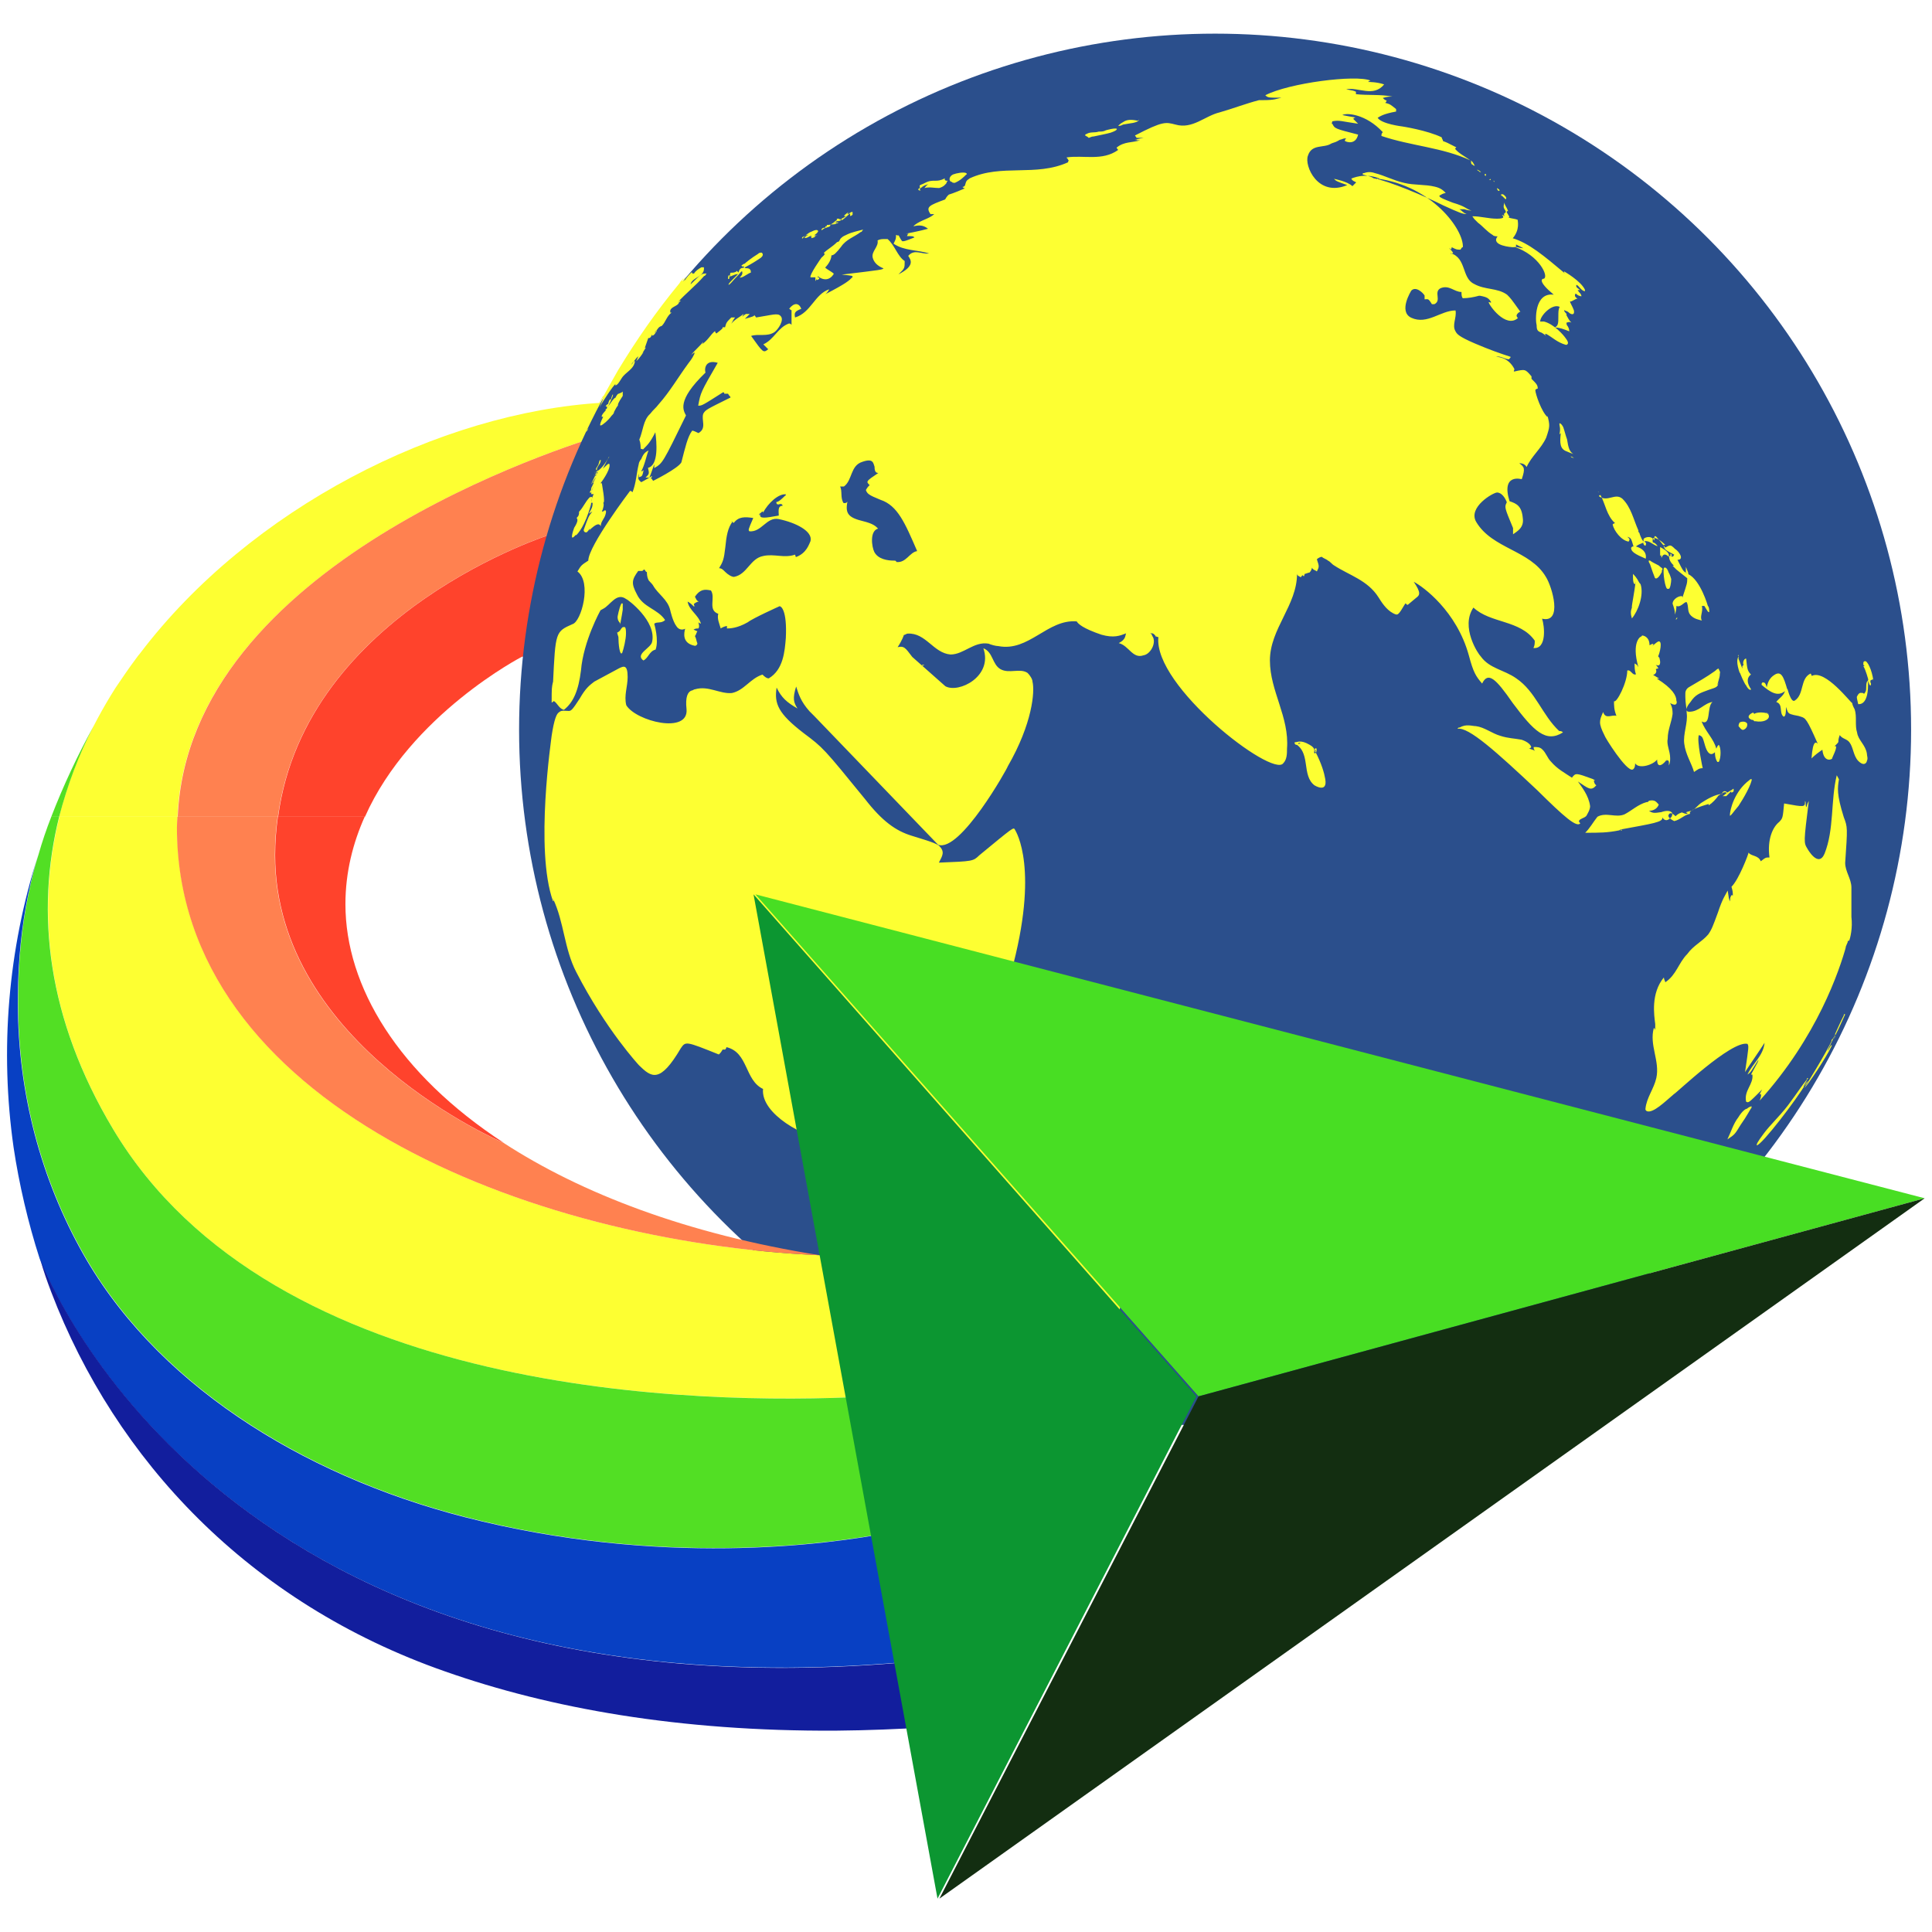
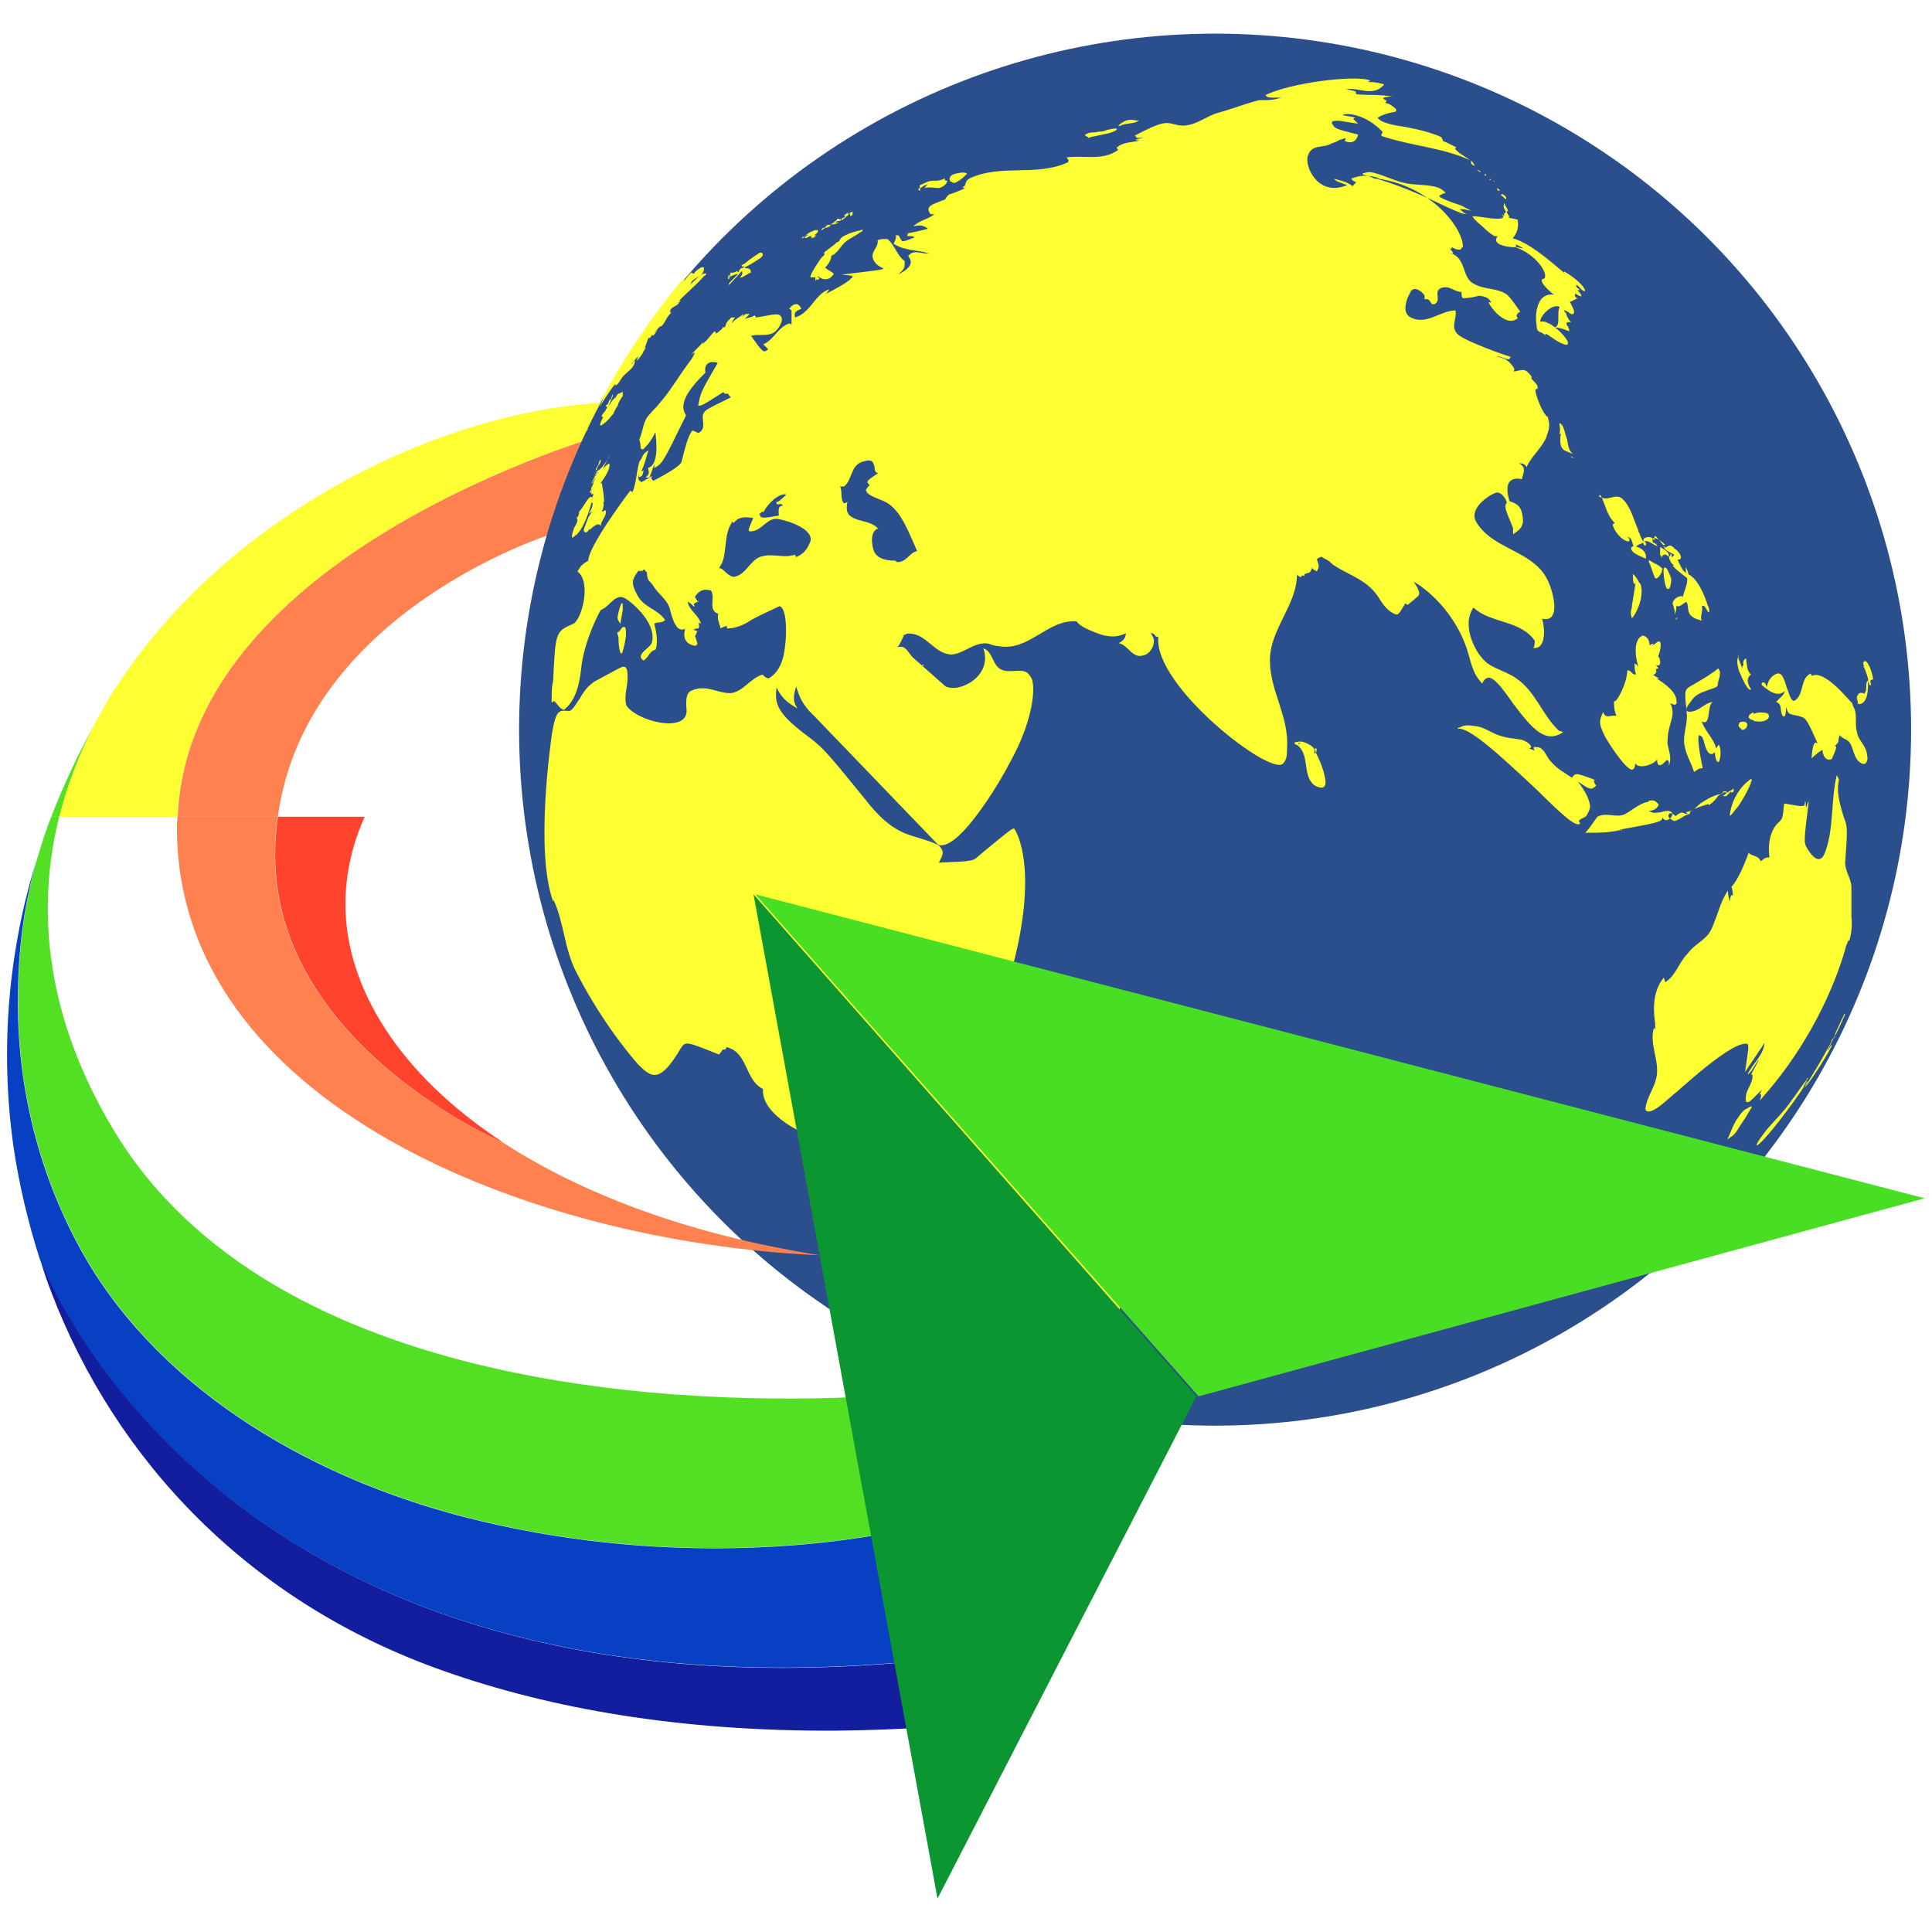
<svg xmlns="http://www.w3.org/2000/svg" version="1.1" id="Layer_1" x="0px" y="0px" viewBox="0 0 712 712" style="enable-background:new 0 0 712 712;" xml:space="preserve">
  <style type="text/css">
	.st0{fill-rule:evenodd;clip-rule:evenodd;fill:#FDFF32;}
	.st1{fill-rule:evenodd;clip-rule:evenodd;fill:#FF8150;}
	.st2{fill-rule:evenodd;clip-rule:evenodd;fill:#FF432C;}
	.st3{fill-rule:evenodd;clip-rule:evenodd;fill:#52DF24;}
	.st4{fill-rule:evenodd;clip-rule:evenodd;fill:#2B4F8C;}
	.st5{fill-rule:evenodd;clip-rule:evenodd;fill:#0840C3;}
	.st6{fill-rule:evenodd;clip-rule:evenodd;fill:#121E9D;}
	.st7{fill-rule:evenodd;clip-rule:evenodd;fill:#0C9631;}
	.st8{fill-rule:evenodd;clip-rule:evenodd;fill:#48DE23;}
	.st9{fill-rule:evenodd;clip-rule:evenodd;fill:#132E11;}
</style>
  <g>
    <g>
      <path d="M288.3,351.7c0,0.4-0.3,0.6-0.7,0.6c-0.4,0-0.6-0.3-0.6-0.6c0-0.4,0.3-0.7,0.7-0.7C288,351,288.3,351.3,288.3,351.7z     M287.1,359v-5.7h1.1v5.7H287.1z" />
      <path d="M289.9,354.8c0-0.6,0-1.1,0-1.6h0.9l0.1,1l0,0c0.3-0.6,1-1.1,1.9-1.1c0.8,0,2.1,0.5,2.1,2.5v3.5h-1.1v-3.3    c0-0.9-0.3-1.7-1.3-1.7c-0.7,0-1.2,0.5-1.4,1.1c0,0.1-0.1,0.3-0.1,0.5v3.5h-1.1V354.8z" />
      <path d="M296.3,357.9c0.3,0.2,0.9,0.4,1.4,0.4c0.8,0,1.1-0.4,1.1-0.9c0-0.5-0.3-0.8-1.1-1.1c-1-0.4-1.5-0.9-1.5-1.6    c0-0.9,0.8-1.7,2-1.7c0.6,0,1.1,0.2,1.4,0.4l-0.3,0.8c-0.2-0.1-0.6-0.3-1.2-0.3c-0.6,0-1,0.4-1,0.8c0,0.5,0.3,0.7,1.1,1    c1,0.4,1.5,0.9,1.5,1.8c0,1-0.8,1.7-2.2,1.7c-0.6,0-1.2-0.2-1.6-0.4L296.3,357.9z" />
      <path d="M302.4,351.6v1.7h1.5v0.8h-1.5v3.1c0,0.7,0.2,1.1,0.8,1.1c0.3,0,0.5,0,0.6-0.1v0.8c-0.2,0.1-0.5,0.1-0.9,0.1    c-0.5,0-0.9-0.2-1.1-0.4c-0.3-0.3-0.4-0.8-0.4-1.5V354h-0.9v-0.8h0.9v-1.4L302.4,351.6z" />
      <path d="M308.2,359l-0.1-0.7l0,0c-0.3,0.5-0.9,0.9-1.8,0.9c-1.2,0-1.8-0.8-1.8-1.7c0-1.4,1.2-2.2,3.5-2.2v-0.1    c0-0.5-0.1-1.3-1.3-1.3c-0.5,0-1.1,0.2-1.5,0.4l-0.2-0.7c0.5-0.3,1.2-0.5,1.9-0.5c1.8,0,2.2,1.2,2.2,2.4v2.2c0,0.5,0,1,0.1,1.4    L308.2,359L308.2,359z M308,356c-1.2,0-2.5,0.2-2.5,1.3c0,0.7,0.5,1,1,1c0.8,0,1.2-0.5,1.4-1c0-0.1,0.1-0.2,0.1-0.3V356z" />
      <path d="M315.7,353.2c0,0.4,0,0.9,0,1.6v3.4c0,1.3-0.3,2.1-0.8,2.7c-0.6,0.5-1.4,0.7-2.1,0.7c-0.7,0-1.5-0.2-1.9-0.5l0.3-0.8    c0.4,0.2,1,0.5,1.7,0.5c1.1,0,1.9-0.6,1.9-2V358l0,0c-0.3,0.5-0.9,1-1.8,1c-1.4,0-2.5-1.2-2.5-2.8c0-2,1.3-3.1,2.6-3.1    c1,0,1.6,0.5,1.8,1l0,0v-0.9H315.7z M314.6,355.5c0-0.2,0-0.3-0.1-0.5c-0.2-0.6-0.7-1.1-1.5-1.1c-1,0-1.7,0.9-1.7,2.2    c0,1.1,0.6,2.1,1.7,2.1c0.6,0,1.2-0.4,1.5-1.1c0.1-0.2,0.1-0.4,0.1-0.6V355.5z" />
      <path d="M317.3,355c0-0.7,0-1.3,0-1.8h0.9v1.1l0,0c0.3-0.8,0.9-1.3,1.6-1.3c0.1,0,0.2,0,0.3,0v1c-0.1,0-0.2,0-0.4,0    c-0.7,0-1.3,0.6-1.4,1.4c0,0.1,0,0.3,0,0.5v3.1h-1V355z" />
      <path d="M324.3,359l-0.1-0.7l0,0c-0.3,0.5-0.9,0.9-1.8,0.9c-1.2,0-1.8-0.8-1.8-1.7c0-1.4,1.2-2.2,3.5-2.2v-0.1    c0-0.5-0.1-1.3-1.3-1.3c-0.5,0-1.1,0.2-1.5,0.4l-0.2-0.7c0.5-0.3,1.2-0.5,1.9-0.5c1.8,0,2.2,1.2,2.2,2.4v2.2c0,0.5,0,1,0.1,1.4    L324.3,359L324.3,359z M324.1,356c-1.2,0-2.5,0.2-2.5,1.3c0,0.7,0.5,1,1,1c0.8,0,1.2-0.5,1.4-1c0-0.1,0.1-0.2,0.1-0.3V356z" />
      <path d="M326.8,354.8c0-0.6,0-1.1,0-1.6h0.9v0.9l0,0c0.3-0.6,0.9-1.1,1.8-1.1c0.8,0,1.4,0.5,1.6,1.2l0,0c0.2-0.3,0.4-0.6,0.6-0.8    c0.3-0.3,0.7-0.4,1.3-0.4c0.8,0,1.9,0.5,1.9,2.5v3.4h-1v-3.3c0-1.1-0.4-1.8-1.3-1.8c-0.6,0-1.1,0.4-1.2,1c0,0.1-0.1,0.3-0.1,0.5    v3.5h-1v-3.5c0-0.9-0.4-1.6-1.2-1.6c-0.7,0-1.1,0.5-1.3,1.1c-0.1,0.2-0.1,0.3-0.1,0.5v3.5h-1L326.8,354.8L326.8,354.8L326.8,354.8    z" />
      <path d="M336.4,354.2c0-0.4,0.3-0.8,0.7-0.8s0.7,0.3,0.7,0.8c0,0.4-0.3,0.7-0.7,0.7C336.7,354.9,336.4,354.6,336.4,354.2z     M336.4,358.4c0-0.4,0.3-0.8,0.7-0.8s0.7,0.3,0.7,0.8c0,0.4-0.3,0.7-0.7,0.7C336.7,359.1,336.4,358.8,336.4,358.4z" />
-       <path d="M338.9,357.7c0.5,0.3,1.2,0.5,1.9,0.5c1.1,0,1.7-0.6,1.7-1.4s-0.4-1.2-1.5-1.6c-1.3-0.5-2.1-1.2-2.1-2.3    c0-1.3,1-2.2,2.6-2.2c0.8,0,1.4,0.2,1.8,0.4l-0.3,0.9c-0.3-0.1-0.8-0.4-1.5-0.4c-1.1,0-1.5,0.7-1.5,1.2c0,0.8,0.5,1.1,1.6,1.6    c1.4,0.5,2.1,1.2,2.1,2.4c0,1.2-0.9,2.3-2.8,2.3c-0.8,0-1.6-0.2-2.1-0.5L338.9,357.7z" />
      <path d="M348.1,359l-0.1-0.7l0,0c-0.3,0.5-0.9,0.9-1.8,0.9c-1.2,0-1.8-0.8-1.8-1.7c0-1.4,1.2-2.2,3.5-2.2v-0.1    c0-0.5-0.1-1.3-1.3-1.3c-0.5,0-1.1,0.2-1.5,0.4l-0.2-0.7c0.5-0.3,1.2-0.5,1.9-0.5c1.8,0,2.2,1.2,2.2,2.4v2.2c0,0.5,0,1,0.1,1.4    L348.1,359L348.1,359z M348,356c-1.2,0-2.5,0.2-2.5,1.3c0,0.7,0.5,1,1,1c0.8,0,1.2-0.5,1.4-1c0-0.1,0.1-0.2,0.1-0.3V356z" />
      <path d="M351.3,356.3c0,1.4,0.9,2,2,2c0.8,0,1.2-0.1,1.6-0.3l0.2,0.8c-0.4,0.2-1,0.4-1.9,0.4c-1.8,0-2.9-1.2-2.9-2.9    c0-1.7,1-3.1,2.7-3.1c1.9,0,2.4,1.7,2.4,2.7c0,0.2,0,0.4,0,0.5L351.3,356.3L351.3,356.3L351.3,356.3z M354.3,355.5    c0-0.7-0.3-1.7-1.5-1.7c-1.1,0-1.5,1-1.6,1.7H354.3z" />
      <path d="M357.2,356.3c0,1.4,0.9,2,2,2c0.8,0,1.2-0.1,1.6-0.3l0.2,0.8c-0.4,0.2-1,0.4-1.9,0.4c-1.8,0-2.9-1.2-2.9-2.9    c0-1.7,1-3.1,2.7-3.1c1.9,0,2.4,1.7,2.4,2.7c0,0.2,0,0.4,0,0.5L357.2,356.3L357.2,356.3L357.2,356.3z M360.2,355.5    c0-0.7-0.3-1.7-1.5-1.7c-1.1,0-1.5,1-1.6,1.7H360.2z" />
-       <path d="M367.4,350.6v6.9c0,0.5,0,1.1,0,1.5h-0.9v-1l0,0c-0.3,0.6-1,1.1-2,1.1c-1.4,0-2.5-1.2-2.5-3c0-1.9,1.2-3.1,2.6-3.1    c0.9,0,1.5,0.4,1.8,0.9l0,0v-3.5L367.4,350.6L367.4,350.6z M366.4,355.6c0-0.1,0-0.3,0-0.4c-0.2-0.7-0.7-1.2-1.5-1.2    c-1.1,0-1.7,1-1.7,2.2c0,1.2,0.6,2.1,1.7,2.1c0.7,0,1.4-0.5,1.5-1.3c0-0.1,0-0.3,0-0.5V355.6z" />
      <path d="M370.2,355.9L370.2,355.9c0.2-0.2,0.4-0.5,0.5-0.7l1.7-2h1.3l-2.2,2.4l2.6,3.4h-1.3l-2-2.8l-0.5,0.6v2.2h-1v-8.4h1    L370.2,355.9L370.2,355.9z" />
      <path d="M374.9,350.6h1.1v3.5l0,0c0.2-0.3,0.4-0.6,0.8-0.7c0.3-0.2,0.7-0.3,1.1-0.3c0.8,0,2,0.5,2,2.5v3.5h-1.1v-3.3    c0-0.9-0.3-1.7-1.3-1.7c-0.7,0-1.2,0.5-1.4,1.1c-0.1,0.1-0.1,0.3-0.1,0.5v3.5h-1.1V350.6z" />
      <path d="M384.7,359l-0.1-0.7l0,0c-0.3,0.5-0.9,0.9-1.8,0.9c-1.2,0-1.8-0.8-1.8-1.7c0-1.4,1.2-2.2,3.5-2.2v-0.1    c0-0.5-0.1-1.3-1.3-1.3c-0.5,0-1.1,0.2-1.5,0.4l-0.2-0.7c0.5-0.3,1.2-0.5,1.9-0.5c1.8,0,2.2,1.2,2.2,2.4v2.2c0,0.5,0,1,0.1,1.4    L384.7,359L384.7,359z M384.5,356c-1.2,0-2.5,0.2-2.5,1.3c0,0.7,0.5,1,1,1c0.8,0,1.2-0.5,1.4-1c0-0.1,0.1-0.2,0.1-0.3V356z" />
      <path d="M387.1,354.8c0-0.6,0-1.1,0-1.6h0.9v0.9l0,0c0.3-0.6,0.9-1.1,1.8-1.1c0.8,0,1.4,0.5,1.6,1.2l0,0c0.2-0.3,0.4-0.6,0.6-0.8    c0.3-0.3,0.7-0.4,1.3-0.4c0.8,0,1.9,0.5,1.9,2.5v3.4h-1v-3.3c0-1.1-0.4-1.8-1.3-1.8c-0.6,0-1.1,0.4-1.2,1c0,0.1-0.1,0.3-0.1,0.5    v3.5h-1v-3.5c0-0.9-0.4-1.6-1.2-1.6c-0.7,0-1.1,0.5-1.3,1.1c-0.1,0.2-0.1,0.3-0.1,0.5v3.5h-1L387.1,354.8L387.1,354.8L387.1,354.8    z" />
      <path d="M396.9,357.9c0.3,0.2,0.9,0.4,1.4,0.4c0.8,0,1.1-0.4,1.1-0.9c0-0.5-0.3-0.8-1.1-1.1c-1-0.4-1.5-0.9-1.5-1.6    c0-0.9,0.8-1.7,2-1.7c0.6,0,1.1,0.2,1.4,0.4l-0.3,0.8c-0.2-0.1-0.6-0.3-1.2-0.3s-1,0.4-1,0.8c0,0.5,0.3,0.7,1.1,1    c1,0.4,1.5,0.9,1.5,1.8c0,1-0.8,1.7-2.2,1.7c-0.6,0-1.2-0.2-1.6-0.4L396.9,357.9z" />
      <path d="M402.3,356.3c0,1.4,0.9,2,2,2c0.8,0,1.2-0.1,1.6-0.3l0.2,0.8c-0.4,0.2-1,0.4-1.9,0.4c-1.8,0-2.9-1.2-2.9-2.9    c0-1.7,1-3.1,2.7-3.1c1.9,0,2.4,1.7,2.4,2.7c0,0.2,0,0.4,0,0.5L402.3,356.3L402.3,356.3L402.3,356.3z M405.4,355.5    c0-0.7-0.3-1.7-1.5-1.7c-1.1,0-1.5,1-1.6,1.7H405.4z" />
      <path d="M407.7,350.6h1.1v3.5l0,0c0.2-0.3,0.4-0.6,0.8-0.7c0.3-0.2,0.7-0.3,1.1-0.3c0.8,0,2,0.5,2,2.5v3.5h-1.1v-3.3    c0-0.9-0.3-1.7-1.3-1.7c-0.7,0-1.2,0.5-1.4,1.1c-0.1,0.1-0.1,0.3-0.1,0.5v3.5h-1.1V350.6z" />
      <path d="M418.9,351.3v0.7l-3.4,7h-1.1l3.4-6.8l0,0h-3.7v-0.9H418.9z" />
      <path d="M419.9,357c0-1,0.6-1.7,1.5-2.1l0,0c-0.9-0.4-1.2-1.1-1.2-1.8c0-1.2,1-2.1,2.4-2.1c1.5,0,2.3,0.9,2.3,1.9    c0,0.7-0.3,1.4-1.3,1.8l0,0c1,0.4,1.6,1.1,1.6,2c0,1.4-1.2,2.3-2.7,2.3C420.9,359.1,419.9,358.2,419.9,357z M424,357    c0-0.9-0.7-1.4-1.7-1.7c-0.9,0.3-1.4,0.9-1.4,1.6c0,0.8,0.6,1.5,1.6,1.5C423.4,358.4,424,357.8,424,357z M421.2,353.1    c0,0.8,0.6,1.2,1.5,1.4c0.7-0.2,1.2-0.7,1.2-1.4c0-0.6-0.4-1.3-1.3-1.3C421.7,351.9,421.2,352.5,421.2,353.1z" />
    </g>
    <g>
      <path class="st0" d="M223.6,159.8l-1.4-11.4c-60.3,3.5-130.1,39-170.6,92.4c-0.5,0.6-1,1.2-1.4,1.8c-2.7,3.6-5.2,7.3-7.7,11    C33.2,268.3,26,284.2,21.8,301c14.6,0,29.2,0,43.6,0C69.4,207.9,208,164.4,223.6,159.8z" />
      <path class="st1" d="M203,196.9l-3.5,45.1h33.8l-9.7-82.2C208,164.4,69.4,207.8,65.5,301c12.3,0,24.6,0,36.9,0    C112.6,225.3,203,196.9,203,196.9z" />
-       <path class="st2" d="M192.4,242h7.2l3.5-45.1c0,0-90.5,28.4-100.6,104.1c10.7,0,21.4,0,32,0C151.3,263.2,192.4,242,192.4,242z" />
      <path class="st3" d="M34.5,267.6c-5.8,10.5-11.2,22-15.6,33.4c1,0,2,0,2.9,0C24.8,289.5,29,278.2,34.5,267.6z" />
    </g>
    <g id="Layer_x0020_1">
      <g>
        <circle class="st4" cx="447.8" cy="268.9" r="256.5" />
        <path class="st0" d="M542.6,79.7c3.2,0,5.9,0.9,9.1,0.9s2.3-0.9,1.8-1.4c0.5,0,0.9,0.5,0.9,0.5c0-0.5-0.5-0.9,0.5-1.4v-0.5     c-0.9-1.4-0.9-1.4-0.5-3.2c0,0.9,0.9,1.8,1.4,3.2c-0.5,0-0.5,0-0.5,0.5l0,0c0.9,1.4,0.9,1.4,0.9,1.8c-0.5,0-0.5,0-0.5,0l0,0     c1.4,0.5,2.7,0.5,3.6,0.9c0,0.5,0.9,3.6-1.8,6.8c5.9,1.8,11.3,6.3,19.4,13.1c-0.5-0.5-0.5-0.5-0.5-0.9c0,0,6.3,3.6,7.7,6.8     c0,0,0,0,0,0.5c-1.4,0-2.3-2.3-3.2-2.3v0.5c0,0.5,0.9,0.9,1.4,1.4c-0.5,0-0.5,0-0.9,0c0.5,0.9,1.4,1.4,1.4,2.3     c-0.5,0-1.8-0.5-1.8-0.9h-0.5c0,0.5-0.5,0.9,0.9,1.8c-0.5,0-0.5,0-1.4,0.5l0,0l0,0l0,0l0,0l0,0l0,0l0,0l0,0     c-0.9,0.5-0.9,0.5-1.4,0.5c0,0.5,0.9,1.8,1.4,3.2l0,0c0.5,2.3-1.4,1.4-1.8,0.9c-0.5-0.5-0.9-0.5-1.8-0.9c0,0.5,0.5,0.9,0.9,1.4     v0.5c0.5,0.9,0.9,1.8,1.8,2.7c-0.9-0.5-1.4,0-1.8,0c0,0.5,0,0.9,0.5,1.4c0.5,0.9,0.5,1.4,0.5,1.8c-2.3-0.9-3.6-1.4-5.4-1.4     c1.4-0.5,1.4-1.8,1.4-4c0-1.8,0-2.7,0.5-3.6c-2.7-1.4-7.2,3.2-7.2,5.4c0.5,0,0.9,0,1.4,0c3.6,0.9,7.2,4.9,8.1,6.3     c1.4,1.8,0.5,2.3,0,2.3c-3.2-0.9-4.9-2.7-7.2-4c0,0,0,0-0.5,0c0,0,0,0.5,0.5,0.9c-0.5-0.5-0.9-0.9-1.8-1.4     c-1.4-0.5-1.8-0.9-1.8-2.7c-0.5-1.8-0.9-12.2,6.3-11.3c-5.9-4.9-4.5-5.9-3.6-5.9c1.8-0.9-1.8-8.6-10.8-11.7     c0.9,0,2.3,0.5,3.2,0.5c-0.9-0.5-0.9-0.5-2.7-1.4c0,0,0,0,0,0.5c0,0.5,0,0.5-1.4,0.5c0,0-8.1-0.5-5.4-4c-0.5,0-1.4,0-1.8-0.5     c-2.3-1.4-3.6-3.2-5.4-4.5c-0.9-0.9-0.9-0.9-1.4-1.4L542.6,79.7z M268.5,105c0.9-0.5,1.4-1.4,2.7-2.7c1.8-1.8,1.8-2.3,2.3-2.3     c0,0.5,0.5,0.9-0.9,2.3c0.5,0,0.9,0,2.3-0.9c0.9-0.5,1.4-0.9,1.8-0.9c0-0.9,0-0.9-0.5-1.4c-0.9-0.5-1.4,0-1.8-0.5     c0.9-0.5,2.7-1.4,5.4-3.2c2.3-1.4,0.9-2.3,0.9-2.3c-0.5,0-0.9,0-1.4,0.5c-2.3,1.4-4.5,3.2-4.9,3.6l0,0c-0.5,0-0.9,0.5-0.9,0.5     c-0.5,0,0,0.5,0,0.5c0.5,0,0.5,0,0.9,0c-0.5,0,0,0.5-0.5,0.5c-0.9,0-1.4,0.5-1.8,1.8c0-0.5-0.9-0.5-0.5-0.9     c0,0.5-0.9,0.9-1.8,0.9h-0.5c-0.5,0.5,0,0.9-0.5,1.4c0-0.5,0-0.5,0-0.5c-0.5,0-0.5,0.9-0.5,1.4c0.5,0,0.5,0,0.5-0.9     c0.9,0,1.8-0.9,3.2-0.9C268.5,104.5,268.5,104.5,268.5,105c-0.5,0,0.9,0,0.9,0H268.5z M220.9,150.2c0.9-1.8,5.4-8.6,5.9-8.6v0.5     c0.9-0.5,0.9-0.5,2.3-2.7l0,0c1.4-2.3,4.5-3.2,4.9-6.3c-0.5,0-0.9,0.5-1.4,1.4c0.9-0.9,1.4-2.3,2.7-3.2c-0.5,0.9-0.5,1.4-0.9,1.8     c0.9-0.5,2.3-2.7,2.7-3.2c-0.5,0-0.5,0.5-0.5,0.5c0.5-0.9,0.9-1.4,1.4-2.3c-0.5,0-0.5,0.5-0.5,0.5s0,0,1.4-4c0.5,0,0.9,0,1.4-1.4     v0.5c0.9,0,1.4-1.4,1.8-1.8c-0.5,0-0.5,0-0.9,0.9c1.4-1.8,1.4-2.3,2.7-2.7c1.4-1.4,1.8-3.6,3.6-4.9H247v-0.8     c0.5-1.4,2.3-1.4,3.2-2.7h-0.2c0.5-0.5,0.5-0.5,0.9-0.9c-0.5,0-0.5,0-1.4,0.9c3.2-3.6,6.8-6.3,10-10c0.5,0,0.5-0.5,0.9-0.9     c-1.8,0-1.8,0-5.9,4c0.5-2.7,5.4-2.7,4.9-6.3c-0.5,0-0.5,0-0.9,0c-0.9,0.5-2.3,1.4-2.7,2.3h-0.5l0,0l0,0h-0.4l0,0l0,0l0,0l0,0     c0,0,0.5,0,0-0.5c-1.4,1.4-1.4,1.4-2.7,3.2c0-0.5,0-0.5,0.5-1.4c-0.5,0.5-0.9,0.9-0.9,1.4c0,0,0.5,0,0-0.5     c-0.5,0-0.5,0.5-0.5,0.5c0.5,0,0.5-0.5,0.5-0.9c-0.5,0.5-0.9,0.9-1.4,1.8c-8.6,10.4-15.8,20.8-22.6,32     c-3.6,6.3-7.2,12.6-10.4,19.4c1.4-3.2,4-8.6,4.9-10c0,1.4-0.5,2.3-0.9,3.2L220.9,150.2z M541.7,77.4c-1.4-0.5-1.8-1.4-6.3-2.7     c-3.6-1.4-4.5-1.8-4.9-2.3V72c0.5,0,0.5-0.5,2.3-0.9c-0.9-0.9-1.8-1.8-4-2.3c-3.6-0.9-7.7-0.5-11.3-1.4c-4-0.9-7.2-2.7-10.8-3.6     c-1.4-0.5-2.7-0.5-4,0c-0.5,0-0.5,0-0.5,0.5c1.4,0.5,2.7,0.5,4,1.4l0,0c5.4,0.9,19.4,6.8,25.7,10c5.9,2.7,7.2,3.2,8.6,3.2     c-1.4-0.5-1.8-1.4-2.7-1.8c0.5,0,0.5,0,1.8,0c1.4,0.5,2.7,0.5,2.7,0.5L541.7,77.4L541.7,77.4z M301,102.8c0,0.5,0,0.5,0.9,0v-0.5     h-0.5v-0.5c2.3,1.8,4.5,1.4,5.9-0.9c-0.9-0.9-2.3-1.4-3.2-2.3c1.4-1.4,2.3-3.2,2.3-4.5c0.9,0,1.8-0.9,3.6-3.2     c1.8-2.7,4.9-3.6,7.2-5.4c0.5,0,0.5-0.5,0.9-0.9c-1.8,0.5-4,0.9-5.9,1.8c-0.9,0.5-1.4,0.5-2.3,1.4c-0.5,0.5-0.5,1.4-1.4,1.4     c-1.8,1.8-3.6,2.7-4.9,4c0.5,0.5,0.5,0.5-0.9,1.8c0,0-4.5,6.3-4,7.2c0.5,0,0.9,0,1.8,0c0,0.9,0,0.9,0,1.4L301,102.8z      M557.6,117.6L557.6,117.6L557.6,117.6L557.6,117.6z M218.3,188.5c-1.4,1.8-1.4,1.8-3.2,6.8c0,0,0,0.9,0.9,0.9     c0.5,0,0.9-0.9,1.4-1.4c0,0.5-0.5,0.9-0.5,0.9c3.2-3.2,4-2.7,4.5-1.8c0-1.8,1.4-2.7,1.8-4.5c0.5-1.8-0.5-1.4-0.9-0.9     c-0.5,0-0.5,0-0.5,0c0.5-0.9,0.9-2.7,0.5-3.2c0.9,0-0.5-6.8-0.5-7.2h-0.5c1.4-1.8,4-5.9,3.2-7.2c-0.5,0-0.9,0.5-2.3,1.8     c1.8-3.6,1.8-3.6,2.3-4.5c0,0.5-0.5,0.9-0.5,0.9c-1.8,3.2-3.6,4.5-4,4.5c0-0.5,0-0.5,0-0.9l0,0c0.5-1.4,1.4-1.8,1.4-3.2     c-0.5,0-0.5,0.5-0.9,1.8c-0.9,1.4-0.9,1.4-0.9,1.8c-0.5,0.9-0.5,1.8-0.9,2.3c0.5-0.9,0.5-1.4,0.9-2.3l0,0l0,0c0.5,0,0.5,0,0.5,0     c-0.5,1.4-0.9,2.3-0.9,2.3c0.5,0,0.5,0,0.5-0.9l0,0c0.5,0,0.5,0,0.5-0.9c0,0-2.3,4.5-2.3,4.9c0,0,1.4-2.3,1.8-2.7     c-0.5,0.9-0.5,0.9-1.4,2.7c0,0,0-0.5,0.5-0.5c-0.9,1.8-0.9,1.8-1.4,3.2c0.5-0.5,0.5-0.9,0.5-1.4c0,0.5-0.5,0.9-0.5,1.8     c0.5,0,0.5,0,1.4-2.7c-0.9,2.3-0.9,2.3-0.9,3.2c0.5,0,0.5,0,0.9,0c-0.5,0.9-0.9,2.3-0.9,3.2l0,0h0.5c0,1.8-0.5,2.3-1.4,4     L218.3,188.5z M552.6,70.2c0-0.5-0.5-0.5-0.9-0.9l0,0l0,0c0,0.5,0,0.5,0.5,0.9h-0.5C552.2,70.2,552.6,70.6,552.6,70.2z      M229.5,144.3c-0.5,0.5-0.9,0.5-1.8,0.9c-0.5,0.5-0.9,1.4-1.4,2.3c0.5-0.9,0.5-0.9,0.5-0.9c-0.5,0-1.4,1.4-2.7,3.2     c1.8-3.6,1.8-4,1.8-4.5l0,0c-0.5,0.5-0.5,1.4-0.9,2.3c0-0.5,0-0.5,0-0.5s-0.5,0-0.9,1.8l0,0c0,0-0.5,0-0.9,0.9c0,0,0,0,0.5,0v0.5     l0,0c0,0,0,0.5-0.5,0.5v0.5l0,0c0,0-1.8,1.8-1.4,2.3c0,0,0,0,0.5,0c-1.8,3.6-0.9,3.2-0.9,3.2c0.5,0,2.7-1.8,4-3.6     c0.5-0.5,0.9-0.9,0.9-1.4c0.5-0.9,0.9-1.8,1.4-2.3l0,0c0-0.5,0-0.9,1.8-3.6L229.5,144.3L229.5,144.3z M558,117.6L558,117.6     C558,117.1,558,117.1,558,117.6C558,117.1,558,117.1,558,117.6z M216,159.2L216,159.2L216,159.2c0-0.5,0.5-0.9,0.9-1.4     C216.5,158.7,216,159.2,216,159.2z M338.9,69.7L338.9,69.7c0.5-0.5,1.4-1.4,3.2-1.8c-0.9,0.5-0.9,0.9-1.4,1.4     c1.8-0.5,3.6,0,5.4,0c1.8-0.5,2.3-1.4,2.7-1.8c0,0,0-0.5,0.5-0.9l0,0c0,0,0,0-0.5,0s-0.9-0.5-0.5-0.9c-1.8,0.9-2.7,0.9-3.6,0.9     c-1.4,0-2.3,0-4,0.9c-0.9,0.5-1.4,0.5-1.8,0.9c0,0.5,0.5,0.9-0.5,0.9c0.9,0,0.9,0,1.8-0.5c-0.9,0.5-1.4,0.5-1.8,0.9     c0,0.5,0.5,0.5,0.9,0.5L338.9,69.7z M401.2,50.8C400.8,50.8,400.8,50.8,401.2,50.8s0.9-0.5,1.8-0.5c2.3-0.5,4.5-0.9,6.3-1.4     c1.4-0.5,2.3-0.9,2.3-1.4c-0.5-0.5-4,0.5-4,0.5l0,0l0,0l0,0l0,0c-0.9,0.5-1.8,0.5-2.7,0.5c-1.4,0.5-3.2,0-4.5,0.9     c-0.5,0-0.5,0.5-0.5,0.5C400.4,50.3,400.8,50.3,401.2,50.8z M351.6,67.5L351.6,67.5L351.6,67.5L351.6,67.5L351.6,67.5L351.6,67.5     L351.6,67.5L351.6,67.5L351.6,67.5c2.3-0.9,3.6-2.3,4.5-3.2c0,0,0.5,0,0-0.5c-0.9-0.5-3.6,0-4.9,0.5c-1.8,0.9-1.4,2.7-0.5,2.7     c0.5,0.5,0.9,0.5,0.9,0V67.5z M419.3,44.5C419.3,44,419.3,44,419.3,44.5c-2.3-0.5-4-0.5-5.4,0.5c-0.9,0.5-1.4,0.9-1.8,1.4     c0.5,0,0.9,0,1.8-0.5c2.3-0.5,5.4-0.5,5.9-1.8L419.3,44.5z M545.8,63.4C545.8,63.4,545.8,62.9,545.8,63.4     c-0.5-0.5-1.4-0.9-1.4-0.9l0,0c0,0.5,0.9,0.5,0.9,0.9H545.8z M549.4,66.2L549.4,66.2c0-0.5-0.5,0-0.5,0l0,0     C549,66.6,549.4,66.2,549.4,66.2z M553.9,71.6C553.9,71.6,553.4,71.6,553.9,71.6c-0.5,0-0.5,0-0.5,0c-0.5,0,0,0.5,0,0.9     c0,0,0,0,0-0.5c0,0,0,0,1.4,1.4C555.3,73.4,555.3,72.5,553.9,71.6z M550.8,67.1C550.8,67.1,551.2,67.1,550.8,67.1     C550.8,66.6,550.8,66.6,550.8,67.1c0-0.5-0.5-0.5-0.5-0.5L550.8,67.1z M303.7,84.2l1.4-0.5c0.5,0,0.9-0.5,0.9-0.5     c0-0.5,0-0.5,0-0.5h0.5c1.4,0,1.4,0,3.2-1.8c0.5,0.5,0.5,0.5,3.6-2.3v0.5c0,0.5,0,0.5,0,0.5s0.5,0,0.9-0.5v-0.5l0,0     c0-0.5,0-0.5,0-0.5c-0.5,0-0.5,0-1.8,0.9c0-0.5,0-0.5,0.5-0.9c-0.9,0.5-1.4,0.9-1.8,1.4c0,0,0,0.5,0.9,0     c-0.5,0.5-0.9,0.5-1.4,0.9l0,0l0,0l0,0l0,0l0,0l0,0l0,0l0,0c-0.5,0-0.9,0.5-1.8,1.4v0.5c-0.5,0-0.5,0-0.9,0.5     c0.5-0.5,0.5-0.5,0.9-0.9c-0.5,0-0.9,0-1.8,0.5c0.5,0,0.9-0.5,1.4-0.9c0.5,0,1.8,0,1.8-0.9l0,0c-0.5,0-0.9,0.5-0.9,0     c-0.9,0-0.9,0-0.9,0s0,0,0,0.5c-0.9,0.5-1.8,1.8-3.2,1.8h-0.5c0,0.5,0,0.5,0,0.5s0,0-0.5,0c0,0,0,0,0,0.5l0,0     c-0.5,0-0.9,0-1.4,0.5c0,0.5,0,0.5,0,0.5c1.8-1.4,1.8-1.4,1.8-1.4L303.7,84.2z M547.6,64.3c0-0.5-0.5,0-0.5,0l0,0l0,0l0,0l0,0     l0,0l0,0l0,0l0,0c0,0,0,0.5,0.5,0.5V64.3z M295.6,87.4c0.5,0,1.4-0.9,2.3-0.9C297,87,297,87,297.3,87l0,0c-0.5,0-0.5,0.5-0.9,0.5     c0.5,0.5,1.4,0,2.7-0.9c0,0-0.5,0-0.5,0.5c0.5,0,0.5,0,0.5,0c0,0.5-0.5,0.9,0.5,0.5c0.5,0,0.9-0.5,1.4-0.9c0,0,0,0,0.5,0     c-0.5,0-0.9,0-1.4,0.5c0.5,0,0.5,0,0.5-0.5h-0.5c0.5-0.5,0.9-0.5,1.4-1.4c0-0.5-0.5-0.9-2.3,0c-1.4,0.5-2.3,1.4-3.6,2.7     c0-0.9,0-0.9,0-0.9l0,0V87.4z M666.4,398.2c-0.5,0.9-0.9,1.8-1.8,2.3c1.4-2.7,1.4-2.7,1.8-3.2c-0.5,0-0.5,0-0.5,0.5     c-3.2,4-5.9,8.6-9.5,12.6c-4.9,5.4-4.9,5.4-6.3,7.2c-2.7,3.6-2.7,4-2.7,4.5c1.8,0,14.9-17.2,18-22.6     C665.5,399.1,666,398.7,666.4,398.2z M665,400.9c0.9-0.5,8.1-11.3,10-15.4c0,0,0,0,0-0.5c-0.5,0.5-0.9,1.4-1.4,2.3     c0-0.5,0-0.5,2.7-5.9c-0.5,0.9-0.9,1.4-1.4,2.3c0-0.5,0.5-0.9,0.5-0.9C673.2,387.8,665,400.9,665,400.9z M679.5,374.2     c-1.4,2.7-2.3,4.9-3.6,7.7c0-0.5,0.5-0.5,0.5-0.9v0.5c1.4-2.7,2.3-4.9,3.6-7.7C679.5,373.7,679.5,373.7,679.5,374.2z M498.3,33.7     L498.3,33.7L498.3,33.7L498.3,33.7z M498.3,33.7L498.3,33.7L498.3,33.7L498.3,33.7z M212.4,197.2c0.5-0.5,3.2-3.2,5.4-11.3     c0-0.9,0.9-3.2,0-2.7h-0.4c-1.8,1.8-2.3,3.6-4,5.4c0,0.9,0,1.4-0.9,2.3c0.5,0.5,0.5,1.4-0.9,3.6c-0.5,1.4-1.8,5.4,0.5,2.7H212.4z      M643.8,392.8L643.8,392.8C643.8,392.8,643.8,393.3,643.8,392.8C643.8,393.3,643.8,392.8,643.8,392.8z M680,342.6     c0-0.5,0-0.5,0-0.5l0,0C680,342.6,680,342.6,680,342.6z M676.4,381.4c0,0.5-0.5,0.9-0.5,1.4C676.4,381.9,676.4,381.9,676.4,381.4     z M645.6,407.7c-0.5,0-1.4,0.5-1.8,0.9c-0.5,0-1.8,0.9-3.2,3.2c-1.8,2.3-2.7,5.4-4,8.1c2.7-1.8,2.7-1.8,4.9-5.4     c2.3-3.2,3.6-5.9,4-6.3c-0.5,0,0,0,0,0V407.7z M339.8,245.5c0.9-0.5,0.9-0.5,0.9-0.5h-0.5C339.8,245,339.8,245,339.8,245.5z      M267.1,231.9L267.1,231.9L267.1,231.9L267.1,231.9L267.1,231.9z M227.4,232.4L227.4,232.4c0,0.5,0,0.9,0.5,2.3     c0,2.7,0.5,7.2,1.4,5.9c0.5-1.4,1.4-4.9,1.4-7.2c0-2.7-0.5-2.3-0.9-2.3s-0.5,0-1.4,1.4C227.4,233.3,227.4,233.3,227.4,232.4z      M204.3,250.9L204.3,250.9L204.3,250.9L204.3,250.9z M228.6,230.1c0-0.5,0.5-2.7,0.9-5.4c0-0.9,0-1.8,0-2.3H229     c-0.9,1.8-1.4,4.9-1.4,4.9l0,0l0,0l0,0c0,1.4,0.5,1.8,0.9,2.3L228.6,230.1L228.6,230.1z M604.1,214.7c-0.9-1.8-1.8-2.7-2.3-3.2     v0.5c0,1.4,0,2.7,0.5,3.2c0.5,0,0.5,0,0.5-0.9c-0.5,4-1.4,8.6-1.4,9.1l0,0v0.5c-0.5,1.4-0.5,2.3,0,4c2.3-2.7,4.5-8.6,3.2-12.6     L604.1,214.7z M633.9,247.8c0-0.5-0.5-0.9-0.5-1.4c-0.5,0-0.9,0.5-1.4,0.9c-3.2,2.3-6.3,4-9.5,5.9c-0.9,0.5-1.4,1.4-1.4,2.3     c0,0.5,0,0.9,0,1.4c0,2.3,0.5,4,0.5,5.9c0.5,3.6-1.4,7.7-0.9,11.3c0.5,4,2.7,7.2,3.6,10.4c1.4-0.9,1.8-1.4,3.2-1.4     c0,0-2.3-10.4-1.4-12.2c1.4,0.5,1.4,0.9,2.3,4c1.4,4.5,3.2,2.7,3.6,2.3c0,0.5,0,2.3,0.9,3.6h0.5c0.9-1.4,0.9-5.4,0-6.3     c-0.5,0.5-0.5,0.5-0.9,1.4c-0.9-3.6-4-6.3-5.4-10c3.6,1.8,1.8-5.4,4-7.2l0,0c-3.2,0.5-4.9,3.6-8.6,3.6c-1.4,0-1.4-1.4,0.5-3.6     c1.8-2.7,3.2-3.2,6.8-4.5c2.7-0.9,3.2-0.9,3.6-2.7c0,0.5,0,0.5-0.5,0.9c0.9-3.2,0.9-3.2,0.9-4L633.9,247.8L633.9,247.8z      M646.1,262.6c-1.4,0.5-2.7,1.8-0.5,2.7c0.5,0,0.5,0,0.9,0.5l0,0l0,0c0,0,0,0,0.5,0c2.7,0.5,4.9-0.5,4.9-1.8     c0-0.9-0.9-1.4-0.9-1.4c0,0.5,0.5,0.5,0.9,0.5c-2.3-0.9-4.9-0.5-5.4,0L646.1,262.6z M607.7,206.7L607.7,206.7L607.7,206.7     L607.7,206.7z M631.2,259L631.2,259C631.2,259,630.7,259,631.2,259C630.7,259,631.2,259,631.2,259z M609.9,213     c0.9,0.9,2.3-1.8,2.3-1.8c0.5-0.5,0-0.9,0.5-1.4c0-0.5-0.5-0.5-1.4-1.4c-1.8-0.9-2.7-1.4-3.2-1.8h-0.5l0,0c0,0.5,0,0.5,0.5,1.4     C608.7,209.8,609.5,212.1,609.9,213z M635.3,292h0.9v0.5c-0.5,0-0.5,0.5-1.4,0.9c0.5,0,0.5,0,1.4,0l0,0c0.5-0.5,1.4-1.4,1.8-1.8     v0.5c0.5,0,0.9-0.5,0.9-0.5c0-0.5,0-0.5,0-0.9h0.5c0,0,0,0-0.5,0l0,0c-0.5,0-0.5,0.5-0.9,0.5c-0.9,0.5-1.4,0.9-1.4,0.9     c-1.4-1.4-2.3,0.5-1.8,0.5c-2.7,0-6.3,2.3-7.7,3.2c-1.4,0.9-1.8,1.8-3.2,2.7c-0.9,0.5-1.8,0.5-2.7,0.9c0.5,0,0.5,0.5,0.9,0     c-0.5,0.9-0.9,0.5-2.3,0c-1.4,0.5-1.8,0.9-2.3,1.4c-0.9-0.9-1.8-1.4-2.3-0.9c-0.9,0.9,0,1.8,1.8,2.7l0,0c2.3-0.5,3.6-2.3,5.9-2.7     c-1.4-1.4,6.8-3.6,6.8-3.6v0.5c1.4-0.9,2.7-2.3,3.6-3.6L635.3,292z M596.8,306L596.8,306c-4.5,0.9-7.2,0.9-12.6,0.9     c1.8-1.8,2.7-3.6,4.5-5.9c3.2-1.8,6.8,0.5,10-0.9c2.7-1.4,4.9-3.6,8.1-4.5c0.5,0,0.5,0,0.9-0.5c2.3-0.5,2.7,0.5,3.6,1.4     c-0.5,1.4-1.8,2.3-3.6,2.3c1.4,0.9,1.8,0.9,4.5,0.5c4-1.4,4.5,0.9,4,0.9v0.5c-0.5,0.9-2.3,2.7-3.6,0.5c0.5,1.8-3.6,2.3-15.4,4.5     l0,0L596.8,306z M607.3,299.2L607.3,299.2L607.3,299.2L607.3,299.2z M597.3,306c0.5,0,0.5,0,0.5,0l0,0l0,0     C597.8,305.5,596.8,306,597.3,306C596.8,306,596.8,306,597.3,306z M645.6,287.5c0-0.5-0.5-0.5-0.9,0c-5.4,4-7.2,10.8-7.2,13.1     c0.5,0,0.9-0.9,3.2-3.6l0,0c1.8-2.7,4.9-8.1,4.9-10V287.5z M613.6,280.7c0,0,1.8-1.8,1.4,1.4c0.5-0.9,0.5-1.8,0.5-2.7     c0-2.7-1.4-4.9-0.9-7.2c0-3.2,1.4-5.9,1.8-9.1c0-2.3-0.5-3.2-0.9-4c2.3,1.4,2.7,0,2.3-0.9c0-1.8-1.4-4.5-7.2-8.1     c0.5,0,0.5,0,0.9,0c0,0,0,0-2.3-1.4c0.5,0,1.8-0.9,0.9-2.3c0,0,0,0.5,0.5,0h0.5c0-0.5-0.5-0.9-0.9-1.4c1.8,0.9,1.8-0.9,1.4-2.3     c0-0.5-0.5-0.5-0.5-0.9l0,0l0,0c0.5-0.9,1.8-5.9,0-5.4c-0.9,0.5-1.8,1.4-2.3,1.8c0.5-0.5,0.5-0.5,0.5-0.9c-0.5,0-0.5,0-1.4,0.5     c0-3.2-2.3-3.6-2.7-3.6c-0.5,0.5-0.5,0.5-0.5,0.9v-0.5c0,0-3.6,1.8-0.9,11.3c-0.5-0.9-0.5-0.9-1.4-1.4c0,1.4,0,2.7,0.5,4     c-1.4,0.5-1.8-1.8-3.2-1.4c0,4.5-4,12.2-4.9,11.3v-0.5c0,2.3,0,3.6,0.9,5.9c-1.8-0.5-4,1.4-4.9-1.4c-1.4,3.2-1.8,4,0.5,8.6     c0,0.5,8.1,13.5,10.4,12.6c0.9-0.5,0.9-1.8,0.9-2.3c1.4,2.3,6.8,0.5,8.1-1.4c0,4,2.7,1.4,4-0.5L613.6,280.7z M559.4,176.4v0.5     V176.4L559.4,176.4L559.4,176.4z M574.7,160.1c0.5-2.3,0-3.2,0-3.6c0,0,0,0,0-0.5c0.5,0,0.9,0.5,1.4,1.4c0.5,1.4,0.9,3.2,1.4,4.5     c0.5,3.2,0.9,4.5,2.3,5.4c-1.4-0.5-1.4-0.5-2.3-0.9l0,0c-0.5,0-0.5,0-0.5,0h0.5c-2.7-0.9-2.7-3.2-2.3-6.8L574.7,160.1z      M577.4,167.3l-0.9-0.5l0,0L577.4,167.3L577.4,167.3z M577.9,167.3L577.9,167.3C577.4,167.3,577.4,167.3,577.9,167.3L577.9,167.3     z M580.2,168.7L580.2,168.7c-0.5,0-0.9-0.5-1.4-0.5l0,0C579.3,168.7,579.3,168.7,580.2,168.7z M585.1,306L585.1,306     c-0.5,0-0.5,0-0.5,0l0,0H585.1z M537.7,268.6L537.7,268.6L537.7,268.6L537.7,268.6z M573.4,274L573.4,274L573.4,274L573.4,274z      M518.8,222.9c-0.5,0-0.5-0.5-0.9-0.5c-2.7,4.5-2.7,4.5-4.5,3.6c-2.7-1.4-4.5-4.5-5.4-5.9c-4-6.3-10.8-8.1-16.3-11.7     c-0.9-0.5-1.4-1.4-2.3-1.8c-0.5-0.5-1.8-0.9-2.3-1.4c-0.5,0-1.4,0.5-1.8,0.9c0.9,2.7,0.9,2.7,0,4.5c-0.5-0.5-1.4-0.5-1.8-1.4     c0,0.5-0.5,1.4-0.9,1.8c-0.5,0-1.4,0.5-1.8,0.5c0,0.5-0.5,0.9,0,0.9c-0.5,0-0.9-0.5-0.9-0.5c0,0.5-0.5,0.5-0.5,0.9     c-0.5-0.5-1.4-0.5-1.4-1.4c0,11.7-10,20.3-10,32c0,11.3,7.2,20.8,6.3,32.5c0,1.8,0,4-1.4,5.4c-4,5.4-47.9-28.5-46-46.5     c-0.5,0-0.9-0.5-0.9,0c0-0.5-0.9-1.4-1.4-1.4s-0.5,0-0.9,0c0.5,0,0.9,0.5,0.9,0.9c1.8,2.3-0.5,6.8-3.2,7.2     c-4,1.4-5.4-3.6-9.1-4.5c2.7-1.4,2.3-2.7,2.7-3.6c-2.3,0.9-4.5,1.8-9.1,0.5c-6.8-2.3-8.6-4-9.1-4.9c-10.8-0.9-17.6,11.3-28.9,9.1     c-0.9,0-2.7-0.5-3.6-0.9c-5.4-0.9-9.1,4-14,4c-6.3-0.5-9.1-8.1-15.8-7.7c-0.5,0-0.9,0.5-1.4,0.5c0,0-0.5,1.8-2.3,4.5l0,0l0,0     c2.3-0.5,2.7,0,5.4,3.6l12.2,10.8c4.9,2.7,17.6-3.6,14-14c3.6,1.4,3.2,5.9,6.3,7.7c3.2,1.8,7.2-0.5,10,1.4     c0.9,0.9,1.8,2.3,1.8,3.2c0.9,3.6,0,15.4-9.1,31.2c0,0.5-17.6,32-25.7,28.9l-45.6-47.4c-0.5-0.5-1.4-1.4-1.8-1.8     c-3.2-3.6-4-6.3-4.9-9.1c-1.4,4.5-0.9,5.9,0.5,8.1c-4-2.3-5.9-4-7.7-7.7c-0.9,5.9,0.5,9.5,10,16.8c7.2,5.4,7.2,5.4,22.6,24.3     c6.3,8.1,11.3,11.7,17.2,13.5c2.7,0.9,8.1,2.3,10,3.6c2.3,2.3,1.4,3.6,0,6.3c12.6-0.5,12.6-0.5,14.9-2.7     c12.6-10.4,12.6-10.4,13.1-9.5c0.5,0.9,9.1,14.5-1.4,52.8c-10.4,38,13.1,46.5,13.1,46.5c0,0.5,0.5,0.9,0.5,1.4     c2.7,5.4,8.1,8.6,10.8,14c3.6,6.8-4,11.3-3.6,17.6c0.5,8.1,10.8,8.6,12.2,15.8c0.5,2.7-0.9,4.9-1.8,6.8c4.5,1.8,9.1,3.6,9.5,16.3     c0.5,12.2-10,13.5-10,13.5c-2.3,0-33.9-14-34.8-14.5c-10-4.5-33.4-19.9-33.4-19.9c-6.8-5.9-9.5-14.9-16.3-20.8l-0.5-0.5     c0-0.5-14.5-10.8-14.5-14.9c-6.8-0.5-23.5-9.1-22.6-18.5c-6.8-3.2-5.4-13.5-13.5-15.4c0,0.5-0.5,0.9-0.5,0.9c-0.5,0-0.9,0-0.9,0     c-0.5,0.9-0.9,1.4-1.4,1.8c-12.2-4.9-12.2-4.9-14-2.3c-7.7,13.1-10.8,10.8-15.4,6.3c0,0-12.2-13.1-23.1-34.3     c-4.5-8.6-4.5-18.5-8.6-27.1c0,0.5,0.5,0.9,0,0.9c-6.8-18.9-0.5-60.5-0.5-61c0.9-5.9,1.8-8.1,2.7-8.6c0.9-0.9,2.3-0.5,3.6-0.5     c0.9,0,1.4-0.5,4-4.5c2.3-4,3.6-4.9,5.4-6.3c0.9-0.5,0.9-0.5,9.1-4.9c1.8-0.9,3.2-1.4,3.2,3.2c0,3.6-1.4,6.8-0.5,10.4     c3.6,5.9,23.1,10.8,22.2,1.4c-0.5-4.5,0.5-6.3,1.8-6.8c0.5,0,0.9-0.5,1.4-0.5c4.9-1.4,9.1,1.8,13.5,1.4c4.5-0.9,6.8-5.4,11.3-6.8     c0.5,0.5,1.4,1.4,2.3,1.4c5.4-3.2,5.9-10,6.3-14.9c0.5-10.4-1.8-11.7-2.3-11.7c0,0-10,4.5-11.7,5.9c-4,2.3-6.8,2.3-7.7,2.3     c0-0.5,0-0.5,0-0.9c-0.5,0-1.8,0.5-2.3,0.9c-0.5-1.8-1.4-3.6-0.9-5.4c-4-1.4-0.9-5.9-2.7-8.6c-2.3-0.5-4-0.5-5.9,2.3     c0.5,0.9,0.5,1.4,1.4,1.8c-0.5,0-1.4,0.5-1.8,0.9c0,0.5,0.5,0.9,0,0.9c-0.5-0.5-1.4-1.4-2.3-1.8c0.5,3.2,4,4.9,4.9,8.1     c-0.5,0-0.9-0.5-0.9-0.5c0,0.5,0.5,1.4,0,2.3c-0.5,0-1.4,0-1.8,0.5c0.5,0,0.9,0.5,1.4,0.5c-0.5,0.9-0.5,1.4-0.9,1.8     c0.5,0.9,0.5,1.8,0.9,2.7c0,0.5-0.5,0.9-0.9,0.9c-4.9-0.9-4-4.9-3.6-6.3c-0.9,0.5-2.3,0.5-3.2-0.9c-1.4-1.8-2.3-5.9-2.3-5.9     c-0.9-4-4.5-5.9-6.3-9.1c-0.5-0.9-1.8-1.8-1.8-2.3c-0.5-0.9-0.5-2.3-0.5-2.7c-0.5,0-0.5-0.5-0.9-0.9c-0.5,0-0.5,0.5-0.9,0.5     s-0.9,0-1.4,0c-2.3,3.2-2.7,4.5-0.5,8.6c2.3,4.9,7.7,5.4,10.4,9.5c-1.4,1.4-3.2,0.5-4,1.4l0,0c0,0,1.8,5.9,0.5,9.5     c-2.3,0.5-2.7,3.2-4.5,4c-3.2-2.3,2.7-4.5,3.2-6.8c1.8-7.7-9.1-15.8-9.5-15.8c-3.6-2.7-5.9,2.3-8.6,3.6c0,0,0,0-0.9,0.5     c0,0-6.3,11.3-7.2,22.2c-0.9,7.2-2.7,11.7-6.3,14.5c-1.8-0.5-2.3-2.3-3.6-3.2c-0.5,0-0.5,0.5-0.9,0.5c0-5.4,0-5.4,0.5-7.7l0,0     l0,0v0.5c0.9-18.9,0.9-18.9,7.2-21.7c3.2-0.9,7.2-15.4,1.8-19.4c1.4-2.3,1.4-2.3,4-4c0-5.4,15.4-25.7,15.4-25.7     c0.5,0,0.9,0.5,0.9,0.5c1.4-3.6,1.4-6.8,2.3-10.4c0-0.5,0.5-1.4,0.9-1.8l0,0c0.9-2.3,1.8-2.7,2.7-3.2c-0.9,2.3-1.4,5.4-2.7,7.7     c0.5,0,0.9-0.5,0.9-0.5c-0.5,2.3-0.5,2.3-1.8,2.7c0-0.5,0-0.9,0-1.4c-0.5,2.3,0,2.3,0.9,3.2c0,0,1.8-0.9,4-2.3     c0,0.5-0.5,0.9-0.5,0.9c0.5,0,0.5,0.5,0.9,0.9c0,0,9.1-4.5,10.4-6.8c1.4-5.4,2.3-9.5,4-11.7c0.5,0,1.4,0.5,2.3,0.9     c3.2-1.8,0.9-4.9,1.8-7.2c0.9-1.4,0.9-1.4,10-5.9c0-0.5-0.5-0.5-0.9-1.4c-0.5,0-0.9,0-1.4,0c0-0.5,0-0.5-0.5-0.5     c-7.7,4.9-7.7,4.9-9.1,4.9c0.9-4.9,0.9-4.9,7.2-15.8c-4.9-1.4-4.9,2.7-4.5,3.6c-10.8,10.4-8.1,14-7.2,15.8     c-8.6,17.6-8.6,17.6-11.7,19.4c0-0.5,0-0.9,0-1.4c-1.4,4-1.4,4-1.8,4.9c-0.5,0-0.9,0-1.4,0c1.4-1.4,1.4-1.4,0.9-3.6     c4-0.9,3.2-9.5,2.7-13.1c-1.8,3.6-2.7,4.5-4.5,6.3c-0.5,0-0.9-0.5-0.9,0c0-0.9,0-2.3-0.5-3.6c1.4-3.2,1.4-7.2,4-9.5     c1.4-1.8,1.8-1.8,3.2-3.6c4-4.5,7.2-10,10.8-14.9l0,0c1.8-2.3,1.8-2.7,2.3-3.6l0,0l0,0c0-0.5,0-0.5,0.5-0.9     c-0.5,0.5-1.4,0.9-1.8,1.4c1.4-1.8,3.2-3.2,4.5-4.9c0,0.5-0.5,0.9-0.5,0.9c2.3-1.4,3.2-3.6,4.9-4.9c0,0.5,0.5,0.9,0.5,0.9     c2.3-1.8,2.3-1.8,2.3-2.3c0.5,0,0.9,0,0.9,0c0.5-1.8,0.5-1.8,2.3-3.6c0.5,0,0.9,0,1.4,0c-0.5,0.5-0.9,1.4-1.4,2.3     c1.4-1.8,3.6-2.7,4.5-3.6c0,0.5-0.5,0.9-0.5,0.9c0.5,0,0.5-0.5,1.4-0.9c0.5,0,0.9,0,1.4,0c-0.5,0.5-1.4,1.4-1.8,1.8     c3.2-0.9,3.2-0.9,3.6-1.4c0,0.5,0.5,0.5,0.5,0.9c5.9-0.9,8.1-1.8,9.1-0.5c1.4,1.4-0.9,4.9-2.3,5.9c-2.7,1.8-5.9,0.5-8.6,1.4     c4.5,6.3,4.5,6.3,6.3,4.9c-0.5-0.5-1.4-1.4-1.8-1.8c4-1.8,5.4-6.3,9.5-7.7c0.5,0,0.9,0.5,0.9,0.5c0-4,0-4,0-5.4     c-0.5,0-0.5-0.5-0.9-0.5c1.8-2.3,3.6-2.3,4.5,0c-2.3,0.9-2.7,1.4-2.3,3.2c5.9-1.8,7.2-8.6,12.6-10.4c-0.5,0.9-0.9,1.4-1.4,1.8     c7.7-4,8.6-4.9,10-6.3c0-0.5,0-0.5-4-0.9c14.9-1.8,14.9-1.8,15.4-2.3c-2.3-0.9-3.6-2.3-4-4c-0.5-2.3,2.3-4,1.8-6.3     c0.9-0.5,1.8-0.5,2.3-0.5l0,0c0,0,0,0,0.5,0s0.9,0,0.9,0c2.7,2.3,3.6,6.3,6.3,8.1c0,2.7,0,2.7-2.3,4.9c6.3-3.2,4.5-5.4,3.6-6.8     c2.3-2.7,4.9-0.5,7.7-0.9l0,0l0,0l0,0l0,0l0,0l0,0l0,0l0,0c-4.5-1.4-9.1-0.9-13.1-3.6c0.9-1.8,0.9-1.8,0.9-3.2     c0.5,0,0.9,0.5,0.9,0c0.5,0.9,0.9,1.8,1.4,2.3c0.9,0,0.9,0,4.5-1.4c-0.5-0.5-0.5-0.5-3.6-0.5c0.5,0,0.9,0,0.9,0     c0-0.5,0.5-0.9,0.5-0.9c-0.5,0-0.5,0-0.9,0c0,0,4.9-0.9,8.1-1.8c-1.8-1.4-3.2-1.4-5.4-0.9l0,0c0,0,0,0,0.5-0.5     c2.3-1.8,5.4-2.3,7.2-4c-0.5,0-0.9,0-1.4,0c-1.8-2.7-0.5-3.2,5.4-5.4c0.5-0.9,0.9-1.4,1.4-1.8c0,0,1.8-0.5,5.9-2.3     c-0.5,0-0.9-0.5-0.9-0.5c0.5,0,0.9-0.5,0.9-0.5c0.5-1.8,0.5-1.8,1.8-2.7c11.7-5.4,24.3-0.5,36.2-5.9c0-0.5,0.5-0.9,0-0.9     c0-0.5-0.5-0.5-0.5-0.9c6.3-0.9,13.1,1.4,18.9-2.7c0-0.5-0.5-0.5-0.5-0.9c2.7-2.3,5.9-1.8,8.6-2.7c0,0,0,0-0.9,0     c-0.5,0-0.9-0.5-0.9,0c0.9-0.5,0.9-0.5,3.2-0.9c-0.9,0-1.8,0-2.7,0c0-0.5-0.5-0.5-0.5-0.9c10.4-5.4,11.3-4.9,14.9-4     c6.3,1.8,10.8-3.2,16.3-4.5c4.9-1.4,9.5-3.2,14.5-4.5c0.5,0,1.4,0,2.3,0c-0.5,0-0.9,0-0.9,0c4.5,0,4.9-0.5,6.8-0.9     c-4.9,0-4.9,0-5.9-0.9c8.6-4.5,33.4-7.7,38.8-5.4c-0.5,0-0.9,0.5-0.9,0.5c0.5,0,3.2,0,5.9,0.9c-4,4.9-9.5,0.9-14,1.8     c2.7,0.5,2.7,0.5,3.6,0.9c0,0.5,0,0.5,0,0.9c4.5,0.5,9.1,0,13.5,0.9c-1.4,0-1.8,0-3.6,0.5c0.5,0.5,0.9,0.9,1.4,0.9     c0,0.5-0.5,0.9-0.5,0.9c1.8,0.5,1.8,0.5,4,2.3c0,0.5,0,0.5,0,0.9c-4.9,0.9-5.9,1.8-6.8,2.3c1.4,2.3,9.1,3.2,9.1,3.2     s9.1,1.4,14.5,4c0,0.5,0.5,0.9,0.5,1.4c1.4,0.5,1.4,0.5,4.9,2.3l0,0c0,0,0,0-0.5,0.5c1.4,1.8,3.6,2.7,5.9,4.5     c0.5,0,0.9,0.9,1.4,1.8c-0.5,0-0.9-0.5-0.9-0.5l0,0c-0.5,0-0.5-0.9-0.5-1.4c-10.4-4.9-22.2-5.4-33-9.1l0,0l0,0l0,0l0,0l0,0l0,0     l0,0l0,0c0-0.5,0-0.9,0.5-1.4c-6.3-6.8-13.5-7.2-14.9-6.3c2.3,0.5,2.7,0.5,4.9,0.9c-0.5,0-0.9,0.5-0.9,0.5     c0.5,0.5,1.4,1.4,1.8,1.8c-6.3-0.9-6.8-1.4-9.5-0.9c0,0.5-0.5,0.9,0,0.9c0.9,1.8,0.9,1.8,9.5,4c-0.9,4-4.5,2.7-4.9,2.3     c0-0.5,0.5-0.9,0.5-0.9l0,0c0,0,0,0-0.5,0s-1.4,0.5-1.8,0.5l0,0l0,0l0,0l0,0l0,0l0,0l0,0c0,0,0,0-0.9,0.5     c-0.9,0.5-1.4,0.5-2.3,0.9l0,0c-2.7,1.8-7.2,0-8.6,4.5c-1.4,3.6,3.6,15.4,14.5,10.8c-4-1.4-4-1.4-4.9-2.3c0,0,4.9,0.9,6.8,2.7     c0.5-0.5,0.9-0.9,1.4-1.4c-0.9-0.5-1.4-0.5-1.8-1.4c2.3-0.9,5.9-1.8,10.4,0c-0.5,0-0.9,0.5-0.9,0c20.3,2.7,32,18.9,31.6,25.3     c-0.5,0-0.5,0.5-0.9,0.9c-1.4,0-1.4,0-3.2-0.9c0,0.5-0.5,0.9,0,0.9c-0.5,0-0.5-0.5-0.9-0.5c0.5,0.5,1.4,1.4,1.4,1.8     c-0.5,0-0.9,0.5-0.9,0c5.9,1.8,4,9.1,8.6,11.3c4,2.3,8.6,1.4,12.2,4c1.4,1.4,1.4,1.4,4.9,6.3c-0.5,0-1.4,0.9-1.4,1.4     c0,0.5,0.5,0.9,0.5,0.9c-4.5,4-10.8-4.9-10.8-5.9c0.5,0,0.9,0.5,0.9,0c-0.9-1.4-1.4-1.8-4-2.3l0,0h-0.5l0,0     c-1.8,0.5-4,0.9-5.9,0.9c-0.5-0.5-0.5-1.4-0.5-2.3c-2.7,0-4.5-2.7-7.7-1.4c-2.7,1.4,0.5,4.5-2.3,5.9c-0.5,0-0.9,0-0.9,0     c-1.4-2.3-1.4-1.8-2.7-1.8c0-0.5,0-0.9,0-1.4c-0.5-0.9-3.2-3.6-4.9-1.8c0,0-4.9,7.7,0,10c5.9,2.7,10.8-2.7,16.3-2.7     c0.5,2.7-1.4,5.4,0,7.7c0.5,0.9,0.9,1.8,7.2,4.5c5.4,2.3,9.1,3.6,13.1,4.9c0,0.5-0.5,0.5-0.5,0.9c-1.8,0-3.2-1.4-4.9-0.9     c0.5,0,4.5,0,6.8,4.5c0,0.5-0.5,0.9,0,0.9c4-0.9,4-0.9,6.3,1.8c0,0.5,0,0.5,0,0.9c1.8,1.8,2.3,2.3,2.3,3.6     c-0.5,0-0.9,0.5-0.9,0.5c0,1.4,2.3,8.1,4.5,10l0,0l0,0l0,0l0,0l0,0l0,0c0,0,0,0,0-0.5c0.9,3.6,0.9,4-0.5,8.1     c-1.8,4-5.4,6.8-7.2,10.8c-0.5-0.9-1.4-1.4-2.7-1.4c1.8,1.4,2.3,1.8,0.9,5.9c0,0-7.7-2.3-4.5,8.1c2.7,0.9,4.5,1.8,4.9,6.3     c0.5,3.6-2.3,4.9-3.6,5.9c0-0.5,0-1.8,0-2.3c-3.2-7.7-3.2-7.7-2.3-9.5c-0.5-1.4-1.8-3.6-3.6-3.6c-1.4,0-10.8,5.4-7.7,10.8     c5.9,10,19.9,10.4,25.7,20.3c2.3,3.6,6.3,17.2-1.4,15.4c0.9,2.7,1.8,11.3-3.2,10.8c0.5-0.9,0.5-1.8,0.5-2.7     c-5.4-7.7-16.3-6.3-22.6-12.2c-4.9,7.2,1.8,17.2,2.7,18c3.2,4.5,8.6,4.9,13.1,8.1c7.2,4.9,9.5,13.5,15.8,19.4     c0.5,0,0.9,0,1.4,0.5c-6.3,4-10.8-0.5-18.5-10.8c-6.3-9.1-9.1-11.7-11.3-7.2c-2.3-2.7-3.2-4-4.9-10.4     c-4.5-16.3-16.8-25.3-20.3-27.1c2.7,4,2.3,4.9,0.9,5.9L518.8,222.9z M310.9,185.4c0.9,0,0.9,0,1.4-0.5c-0.9,4.5,0.5,5.9,5.9,7.2     c3.6,0.9,4.5,1.8,5.4,2.7c-3.2,0.9-2.3,6.8-1.4,8.6c1.4,2.7,4.9,3.2,7.2,3.2c0.5,0,0.9,0,0.9,0.5l0,0l0,0c3.6,0.5,4.9-3.6,7.7-4     l0,0c-4.5-10.4-7.2-16.8-13.5-18.9c-4.5-1.8-4.9-2.3-5.4-3.6c0.5-0.9,0.9-1.4,1.4-1.8c-1.4-1.4-1.4-1.4,3.2-4.5     c-0.9,0-1.4-0.5-1.4-2.3c-0.5-1.4-0.5-3.2-4.5-1.8c-4.5,1.4-3.6,6.8-6.8,9.1c-0.5,0-0.9,0-1.4,0     C310.5,180.9,309.6,183.6,310.9,185.4z M280.2,189.5c-0.5,1.8,1.8,1.4,6.8,0.5c0-1.4-0.5-3.6,1.4-3.6c0-0.5-0.5-0.9-1.4-0.5     c-0.5,0-0.9,0-0.9-0.9c0.9,0,2.3-1.4,3.2-2.3c0.5,0,0-0.5,0.5-0.5c-2.7-0.5-6.8,3.2-8.6,6.8c0-0.5,0-0.5,0-0.5     c-0.5,0-0.9,0.5-1.4,1.4c0-0.5,0-0.5,0.5-0.9l-0.5,0.9l0,0l0,0l0,0L280.2,189.5z M293.3,205.3c4-1.4,4.9-4.9,5.4-5.9     c0.9-3.6-5.4-6.8-11.7-8.1c-4.5-0.9-6.3,4.9-10.8,4.5c-0.5-0.5-0.5-0.5,1.4-4.9c-3.2-0.5-5.4-0.5-7.2,1.8l-0.9-0.5h0.5l0,0     c-1.8,2.3-2.3,5.4-2.7,9.5c-0.5,4.5-0.9,5.4-2.3,7.7c0.9,0,1.4,0.5,2.3,1.4s2.3,1.8,3.2,1.8c4.9-0.9,5.9-6.8,10.8-7.7     c4-0.9,7.7,0.9,11.7-0.5L293.3,205.3z M484.8,275.8c-0.5,0,0,0.5-0.5,0.9c0.5,0.5,0.9,0.5,0.9,0.5v-0.5l0,0l0,0     c0-0.5,0-0.5,0-0.5C485.2,275.8,485.2,275.8,484.8,275.8z M573.4,274L573.4,274L573.4,274L573.4,274z M690.4,250.9L690.4,250.9     c-0.5-4-2.3-7.7-3.2-7.2c-0.5,0-0.5,0.5-0.5,0.9c0,0.5,0,0.5,0.5,0.9c0,0,0,0-0.5,0c0,0.5,0,0.5,0,0.5s0,0,0-0.5     c0.9,1.4,1.8,4.9,1.8,4.9c0,0.5-0.5,0.9-0.5,0.9c-0.5,1.4,0,2.7-0.5,3.6c-0.5,0.9-0.5,0.9-0.9,0.5c-0.9,0-1.4-0.5-2.3,1.4     c0,0.5,0,0.5,0.5,2.7c0.5,0,4,0.5,3.6-8.6c0.5,1.4,0.5,1.4,0.9,1.8l0,0l0,0c0.5-0.9,0-0.9,0-1.4v-0.5l0.9-0.5l0,0c0,0.5,0,0,0,0     L690.4,250.9L690.4,250.9z M484.8,277.1c2.3,4.5,3.2,7.7,3.6,10c0.9,5.4-4,2.3-4,2.3c-2.3-1.8-2.7-4.5-3.2-8.1     c-0.5-3.6-1.4-5.4-3.2-6.8c-0.5,0-0.5,0-0.9-0.5h0.5c0,0,0,0-0.5,0c0-0.5,0-0.5,0.5-0.5s1.8-0.9,4.9,0.9c0.9,0.5,2.3,1.4,1.8,2.7     c0,0.5,0,0.5,0.5,0.5L484.8,277.1L484.8,277.1z M479.4,274c-0.9-0.5-0.9,0-0.9,0s0,0.5,0.5,0H479.4L479.4,274z M667.3,248.2     c-4,1.8-2.3,7.7-5.9,10c-1.4,0.9-2.7-4.5-2.7-4.5v0.5c-1.4-4.9-2.3-7.2-4.9-5.4c-1.4,0.9-2.3,2.3-2.7,4.5     c-0.5-1.8-0.9-1.8-1.4-1.8s-0.5,0.5-0.5,0.9c3.2,2.7,5.9,4.5,8.6,2.3c-0.5,1.8-2.3,2.7-3.2,4l0,0c2.7,0.9,0.9,4,2.7,5.4     c0.5,0,0.9-0.5,0.9-3.6c0.5,1.4,0.5,2.3,1.8,2.7c1.4,0.5,2.7,0.5,3.6,0.9c1.8,0.5,2.3,0.9,6.3,10c-0.5-0.5-1.8-1.8-2.3,5.4     c1.4-1.4,2.7-2.3,4-3.2c0.5,4.9,3.6,3.6,3.6,3.2s1.8-3.6,1.4-4.5h-0.5l0,0c1.4-1.4,1.4-1.4,1.4-1.8v-0.5v0.5c0-0.5,0-0.9,0.5-2.3     c0.9,1.4,2.7,1.4,3.6,2.7c1.4,1.8,1.4,4.9,3.2,6.8c2.3,2.3,3.2,0.5,3.2,0c0.5-0.9,0-1.8,0-2.7c-0.5-3.2-3.2-4.9-3.6-7.7     c-0.9-2.7,0-5.9-0.9-8.6c-0.5-0.9-0.9-1.8-0.9-2.3c-0.5,0-10-12.6-14.9-10L667.3,248.2z M582.4,303.4c-0.5-0.5-0.5-0.5-0.5-0.9     l0,0l0,0c0.5-0.9,1.8-0.9,2.7-1.8c0.5-0.9,1.4-2.3,1.4-3.6c-0.5-4-3.2-7.2-4.5-9.1c4,2.7,4.9,3.6,6.8,1.4     c-0.9-0.5-0.9-1.8-0.9-1.8c0.5,0,0.5,0,0.5,0l-0.9-0.5h0.5H587l0,0l0,0c-6.3-2.3-6.3-2.3-7.7-0.5c-2.7-1.8-5.4-3.2-7.7-5.9     c-1.4-1.4-1.8-3.2-3.2-4.5c-0.9-0.9-1.8-0.9-3.2-0.9c0,0.5,0,0.9,0.5,1.4c-0.9-0.5-1.4-0.5-2.3-0.9c0.5,0,0.5,0,0.9-0.5     c-0.5-1.8-3.6-2.7-3.6-2.7c-2.7-0.5-4.9-0.5-7.7-1.4c-3.2-0.9-5.9-3.2-9.1-3.6c-1.4,0-3.6-0.9-5.9,0.5c-0.5,0-0.5,0-0.9,0.5     c4-0.9,14.5,8.6,29.4,22.6C576.5,301.1,581.1,305.1,582.4,303.4z M654.2,259L654.2,259C654.2,258.6,654.2,258.6,654.2,259     L654.2,259z M676.9,285.7c-2.3,9.5-0.9,19.9-4.5,28.9c-2.3,5.4-6.3-1.8-6.3-1.8c-1.4-2.3-1.4-2.3,0.5-17.6     c-0.5,0.9-0.5,0.9-0.9,2.3c-0.5-0.9,0-1.8-0.5-2.3c0,2.3,0,2.3-7.7,0.9c-0.5,5.4-0.5,5.4-1.8,6.8c-2.3,1.8-4.5,6.3-3.6,13.1     c-1.4,0-1.4,0-3.2,1.4c-0.9-2.3-3.6-1.8-4.5-3.2c0,0.5-3.6,10-6.3,12.6l0,0l0,0l0,0l0,0l0,0l0,0l0,0l0,0c0.5,1.8,0.5,1.8,0.5,3.6     c0-0.5,0-0.5-0.5-0.5c-0.5,0.9-0.5,0.9-0.5,2.3c-0.5-0.9-0.5-1.4-0.9-4c-0.9,1.8-1.8,2.7-3.6,8.1c-1.8,4.9-2.3,6.3-3.6,8.1     c-2.3,2.7-5.4,4-7.7,7.2c-3.2,3.2-4,7.7-8.1,10.4c0-0.5-0.5-0.9-0.5-1.8c-4.9,5.9-3.6,14-3.2,17.2c0,1.8,0,1.8,0,2.3     c0-0.5-0.5-0.9-0.5-0.9c-1.8,6.3,2.3,12.2,0.9,18.5c-0.9,4-3.6,7.2-4,11.3c0,0.5,0,0.5,0.5,0.9c2.3,0.9,6.8-3.6,10-6.3     c0.5,0,21.2-19.9,27.1-18.5c0.5,0.9,0.5,0.9-0.9,10.4c2.3-3.6,4.9-7.2,7.2-10.8c-0.5,4.9-4.5,7.7-6.3,11.7c1.4-0.9,1.4-1.4,4-5.4     c0,0.5,0,0.5-2.7,5.4l0,0c0.5,0,0.5,0,0.5,0c0.5,3.6-3.2,5.9-2.3,10c0.9,0.5,0.9,0.5,5.9-4.5c-0.5,0.9-0.5,0.9-0.9,1.8     c0.5,0,0.5,0,0.5,0c0,0.9,0,0.9-0.5,2.3c21.2-23.5,29.4-47.9,32-57.4c0,0.5-0.5,0.9-0.5,1.8c0-0.9,0.5-1.8,0.9-2.7     c0,0.5,0,0.5,0,0.5v-0.4l0,0c0-0.5,0-0.5,0.5-0.9v0.5c0.5-1.4,1.4-4.9,0.9-9.1c0-3.6,0-7.2,0-10.8c0-3.2-2.3-5.9-2.3-9.1     c0.9-13.1,0.9-13.1-0.5-16.8c-2.7-8.6-2.3-10.8-1.8-14c0.5,0,0.5,0,0,0l0,0c0.5,0,0.5,0,0,0l0,0L676.9,285.7z M642.1,269     c0.9,0,1.8-0.9,1.8-1.8c0-0.5,0-0.5,0-0.5l0,0c-0.5-0.9-1.8-0.9-2.7-0.5c-0.5,0.5-0.5,1.4-0.5,1.4c0.5,0.5,0.9,1.4,1.8,1.4H642.1     z M588.7,182.2L588.7,182.2L588.7,182.2L588.7,182.2L588.7,182.2z M618.1,227.5L618.1,227.5c0,0.5,0,0.5-0.5,0.9     C617.6,227.9,618.1,227.5,618.1,227.5z M628.1,223.3c1.4,2.3,1.4,2.3,1.8,2.3c0-0.9,0-1.8-0.5-2.3c0,0-2.7-9.5-7.2-11.7l0,0     c0-0.5,0-0.5-0.9-2.7c0,0.5,0,1.4,0,1.8c0,0.5,0,0.5,0.5,0.5c-1.4-0.5-1.4-0.5-3.6-4.9c2.7,0,0.5-3.2-0.9-4     c-1.8-1.8-1.8-1.4-3.6-0.5c-3.6-4.5-3.6-4.5-4-4c0,0.5,0,0.5,0,1.4c-1.4-2.3-4-0.9-4-0.5c0,0.5,0,0.9,0,0.9     c-0.5-0.5-0.9-1.4-1.4-2.7l0,0c0-0.5-0.5-0.9-0.5-0.9c0-0.5,0-0.5,0-0.5c-1.8-4-2.7-8.6-5.9-11.7c-2.7-2.3-5.4,1.4-8.6-0.9v-0.5     c0,0,0,0.5,0.5,0c1.8,3.2,2.3,7.7,5.4,10.4c-0.5,0-0.9,0.5-0.9,0.5c0.5,2.3,3.2,5.9,5.9,6.3c0.5-0.9,0.5-0.9-0.5-1.8     c1.4,0.5,1.4,0.5,2.3,3.6c-0.5,0-0.5,0-0.9,0.5c0,1.4,1.4,2.3,5.4,4c0.5-2.7-1.8-4-3.6-4.5c0.5-0.5,1.4-0.9,2.7-1.4     c0,0.9,0.9,1.4,0.9,0.9s0.5-0.5-0.5-1.4c1.8-0.5,3.2,1.4,4.9,1.8c-0.9-1.4-1.8-1.4-1.8-1.4c0-0.5-0.5-2.3,1.4-1.4     c1.4,0.5,2.7,1.8,3.2,2.3H613c0.5,1.8,0.5,1.8,4,3.6c-0.5,0.9-0.5,0.9-1.4,0.5h0.5c0-0.5,0-0.5-0.5-0.9c0,0.5,0,0.5,0,0.9h-0.5     c0,1.4,0.5,2.3,1.8,3.6c0,0,0,0-0.5,0c0,0,0,0,1.4,1.4l4,3.2c0,1.8,0,1.8-1.8,7.2c0-0.5,0-0.5,0-0.5c-0.9-0.5-3.6,0.9-3.6,2.7     c0.5,1.4,0.9,2.7,0.9,4c0.5-1.8,0.5-2.7,0.5-3.2c1.8,0.9,3.6-2.7,4-0.9c0.5,1.4,0,3.2,1.4,4.5s2.7,1.4,4,1.8     c-0.9-1.4,0.5-3.2,0-5.4L628.1,223.3L628.1,223.3z M615,217c0.5,0,0.9-2.3,0.9-3.6c0,0-0.5-1.8-0.9-2.3c-0.9-2.7-1.8-1.8-1.8-1.8     c-0.5,1.4,0.5,8.1,1.4,7.7H615z M611.8,204.8c0-1.8,0-2.7,0-3.2l0,0c0.9,0.5,2.7,1.4,3.2,2.7c0,0.5,0,0.5,0,0.9     c-1.4-1.4-2.3-0.9-2.7,0.5l0,0l0,0v-0.5c-0.5-0.9-0.5-0.9,0-0.5c0-0.5,0-0.5,0,0L611.8,204.8L611.8,204.8z M612.2,204.8     L612.2,204.8L612.2,204.8L612.2,204.8z M589.1,181.8L589.1,181.8L589.1,181.8L589.1,181.8z M642.1,245.5c0,0.5,0,0.5,0,0.9     c-0.5-1.4-0.9-2.3-1.4-3.6c0-0.9,0-0.9,0-1.4c0,0-0.5,0,0,0.5c-0.5,0.9-0.9,2.3,0.5,6.3c0-0.5,0-0.5,0-0.5c0,0.5,1.8,4.5,2.3,4.9     c0.9,1.8,1.8,1.8,1.8,1.4c-2.7-4,0-5.4,0-5.4c-1.4-1.4-1.4-2.3-1.8-5.9c-0.9,0-1.4,1.8-0.9,2.3L642.1,245.5z M485.2,277.1     C485.2,277.1,485.2,277.5,485.2,277.1c0-0.4-0.5-0.5-0.9-0.9v0.5C484.8,276.6,485.2,277.1,485.2,277.1z M425.6,409.9l-0.5-0.5     C425.2,409.9,425.2,409.9,425.6,409.9c-0.9-0.5-0.9-0.5-1.4-0.5c0,0.5,0,0.5,1.4,4.5l0,0c-0.9-0.5-0.9-0.5-1.4-1.4     c0,2.7,0.5,4,4,10.4c4.5,7.7,9.5,24,4.9,26.6c-1.8,0.9-5.9,0-8.6-3.6c-2.3-3.2-11.7-21.2-11.7-21.2c-0.9-2.7,0.9-4,1.8-6.8     c0-0.5,0-1.4,0-2.3c0-0.5,0.5-0.9,0.5-0.9c0.9-2.7,0-5.4,0.5-8.1c0-1.4,0-3.2,0.5-4.9c1.4-1.4,3.6,1.8,5.9,4.5     c1.8,1.8,2.3,2.7,3.2,3.2L425.6,409.9z M424.7,409c0-0.5,0-0.5-0.5-0.5v0.5C424.7,409,424.7,409,424.7,409z M589.1,181.3     L589.1,181.3C588.7,181.3,589.1,180.9,589.1,181.3L589.1,181.3z" />
      </g>
    </g>
    <g>
-       <path class="st0" d="M309.6,463.7c-2.6-0.4-4.8-0.7-7.3-1.1c-107.4-4.7-237-56-237-157.6c0-1.4,0.1-2.8,0.2-4c-14.4,0-29,0-43.6,0    c-8.8,35.3-4.5,74.4,19.7,115c59.1,99.2,216.5,101.7,277.3,98.7L309.6,463.7z" />
      <path class="st1" d="M185.6,421.2c0,0-84.3-35.6-84.3-106.1c0-4.9,0.4-9.6,1-14.1c-12.2,0-24.5,0-36.9,0c-0.1,1.4-0.2,2.7-0.2,4    c0,101.6,129.6,152.9,237,157.6C253,454.8,214.1,439.7,185.6,421.2z" />
      <path class="st2" d="M127.3,333.2c0-11.8,2.8-22.6,7.1-32.2c-10.6,0-21.3,0-32,0c-0.6,4.5-1,9.3-1,14.1    c0,70.5,84.3,106.1,84.3,106.1C146.8,395.8,127.3,363.6,127.3,333.2z" />
      <path class="st3" d="M318.9,514.7c-60.8,3.1-218.2,0.4-277.3-98.7C17.4,375.5,13,336.3,21.8,301c-1,0-2,0-2.9,0    c-1.8,4.6-3.4,9.3-4.7,13.9c-1.5,4.6-2.6,9.3-3.5,13.8c0,0,0,0.1-0.1,0.3c-2.6,12.4-3.8,25-3.9,37.5c-0.5,32.8,7.3,64.9,22.8,93.3    c26.8,49.3,81.2,83.6,141.8,99.2c71.8,18.5,133.7,10.2,156.9,5.7L318.9,514.7z" />
      <path class="st5" d="M337,612.2C77.3,636.6,14.6,463.8,14.6,463.8c-4.2-13-7.6-27.5-9.6-41C-0.1,387,2.9,349.9,14.1,315    c-1.5,4.6-2.6,9.4-3.5,13.8c0,0,0,0.1-0.1,0.3c-2.6,12.4-3.8,25-3.9,37.5c-0.5,32.8,7.3,64.9,22.8,93.3    c26.8,49.3,81.2,83.6,141.8,99.2c71.9,18.5,133.7,10.2,156.9,5.7L337,612.2z" />
      <path class="st6" d="M341.4,636.6c-10.1,0.6-21.3,1.1-33.4,1.2c-57.7,0.3-105.2-8.2-143.9-21.8C91.6,590.7,42.5,537.9,18.9,476.2    c-1.6-4.2-2.9-7.9-4.1-12.2c3.6,9.5,70.2,172,322.2,148.3L341.4,636.6z" />
    </g>
    <g>
      <polygon class="st7" points="277.7,329.6 345.5,699.7 440.9,514.6   " />
      <polygon class="st8" points="278.4,329.6 709.3,441.6 441.7,514.6   " />
-       <polygon class="st9" points="346.2,699.7 709.3,441.6 441.7,514.6   " />
    </g>
  </g>
</svg>